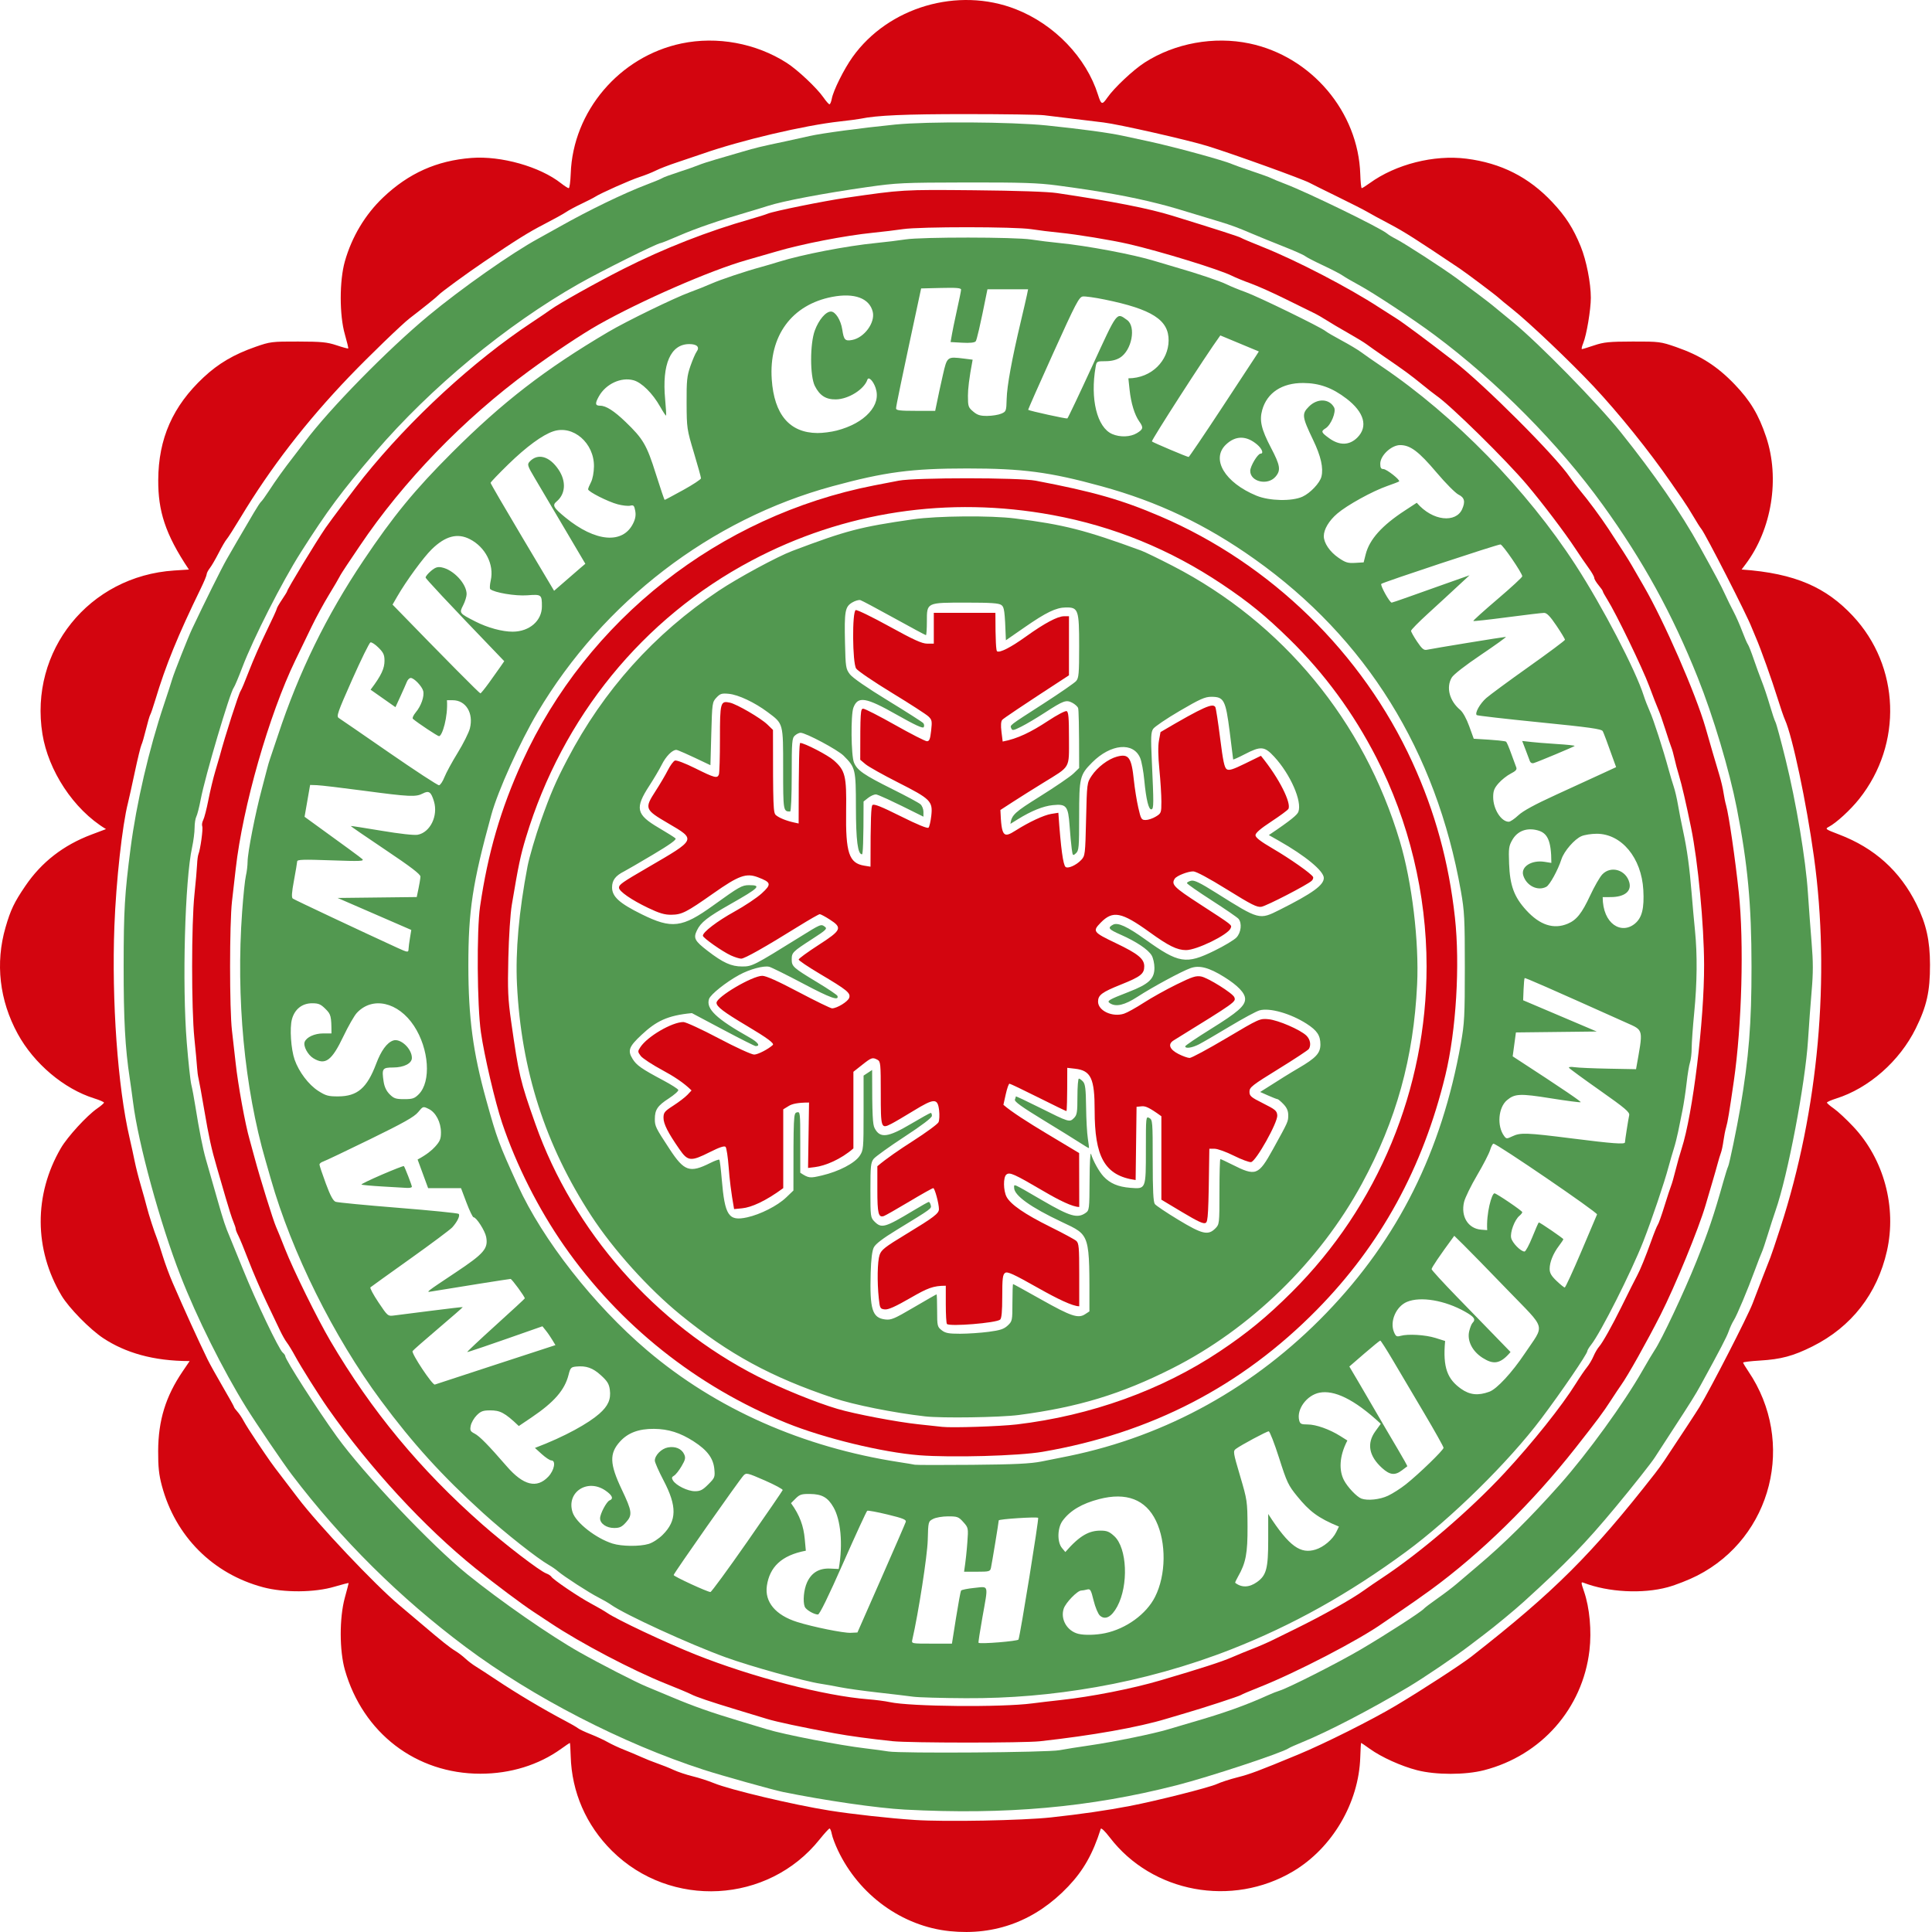
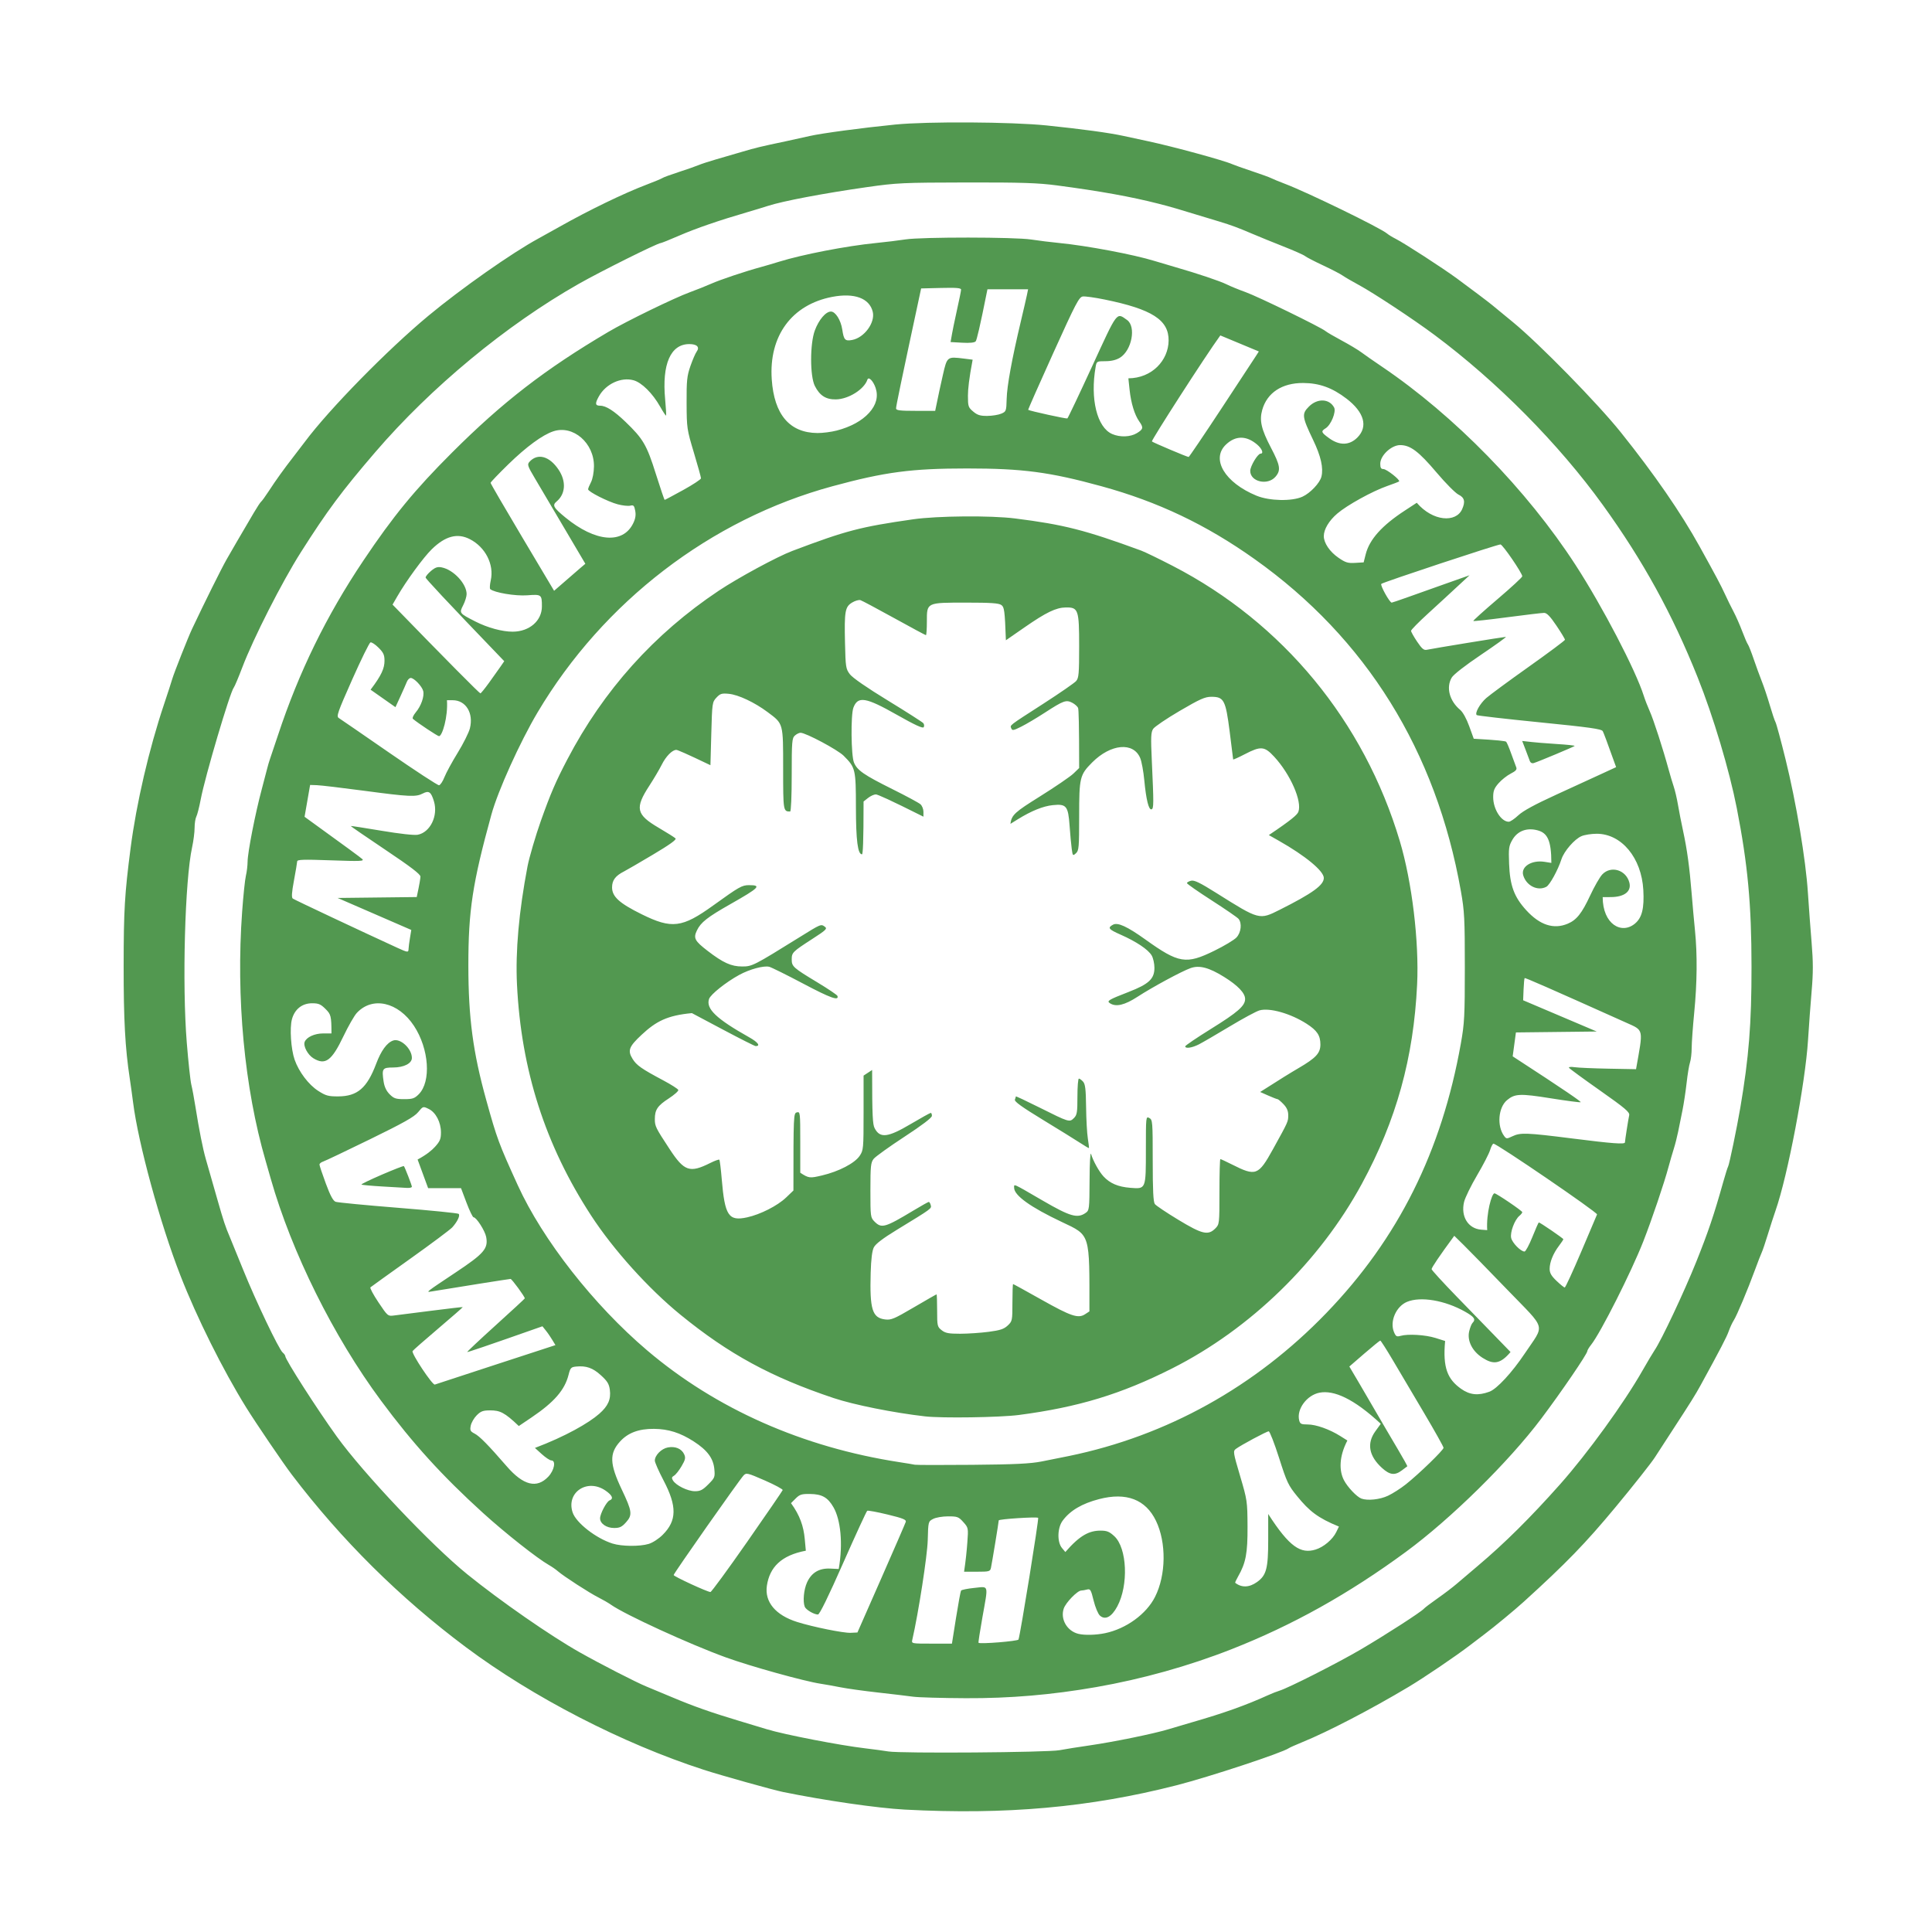
<svg xmlns="http://www.w3.org/2000/svg" xml:space="preserve" viewBox="0 0 1080 1080" height="1080px" width="1080px" y="0px" x="0px" id="Layer_1" version="1.1">
  <g id="b">
    <path d="M559.702,231.241c2.761-1.177,2.847-1.421,3.034-8.334   c0.186-7.258,2.903-22.117,7.903-43.186c1.542-6.482,3.084-13.187,3.438-14.895l0.631-3.115H551.99   c-4.313,21.65-6.025,28.455-6.57,29.087c-0.646,0.753-3.221,1.019-7.518,0.782l-6.527-0.366c1.033-6.174,2.352-12.491,3.593-18.018   c1.241-5.527,2.274-10.603,2.274-11.277c0.015-0.941-2.568-1.163-11.161-0.955l-11.162,0.273   c-11.649,54.283-14.009,65.726-14.009,67.082c0,1.084,2.174,1.35,10.932,1.35h10.934c1.729-8.528,3.163-15.096,4.311-20.1   c2.354-10.265,2.374-10.286,11.649-9.131l4.979,0.625c-2.038,10.674-2.633,16.639-2.633,20.142c0,5.951,0.201,6.547,2.948,8.859   c2.353,1.981,3.917,2.469,7.891,2.433C554.63,232.476,558.145,231.909,559.702,231.241z M467.734,240.681   c7.812-2.032,14.115-5.485,18.118-9.921c3.981-4.415,5.207-9.081,3.631-13.876c-1.307-3.927-3.945-6.604-4.605-4.644   c-1.822,5.434-10.595,10.918-17.632,11.026c-5.566,0.086-9.031-2.132-11.756-7.538c-2.748-5.448-2.755-23.531-0.008-30.96   c2.224-6.016,6.117-10.61,9.01-10.61c2.539,0,5.552,4.781,6.348,10.1c0.868,5.793,1.571,6.525,5.545,5.779   c6.743-1.264,12.912-9.67,11.499-15.685c-1.801-7.638-10.251-10.775-22.66-8.399c-22.651,4.343-35.479,21.83-33.813,46.114   c1.349,19.72,9.992,29.877,25.544,29.999C459.872,242.095,464.721,241.47,467.734,240.681z M635.529,242.123   c3.594-2.196,3.766-3.086,1.306-6.561c-2.597-3.675-4.598-10.215-5.38-17.616l-0.689-6.46   c13.229-0.086,22.359-10.057,22.495-21.062c0.146-11.557-9.224-17.573-35.794-22.992c-5.351-1.099-10.815-1.859-12.122-1.702   c-2.145,0.259-3.838,3.496-16.628,31.758c-7.833,17.3-14.117,31.535-13.959,31.621c1.162,0.675,21.405,5.111,21.9,4.802   c0.344-0.215,6.57-13.316,13.837-29.123c14.404-31.326,13.529-30.163,19.533-25.914c5.191,3.683,2.661,17.027-3.996,21.098   c-2.095,1.277-4.851,1.938-8.091,1.938c-4.792,0-4.93,0.079-5.468,3.115c-3.154,17.975,0.769,33.911,9.239,37.601   C626.118,244.535,631.914,244.327,635.529,242.123z M682.736,228.456c9.783-14.86,18.507-28.14,19.375-29.504l1.592-2.483   l-21.534-8.966c-8.421,11.571-38.735,58.777-38.247,59.265c0.595,0.603,19.619,8.657,20.537,8.693   C664.724,255.475,672.945,243.322,682.736,228.456z M728.071,277.657c4.382-1.996,9.719-7.631,10.616-11.206   c1.203-4.831-0.287-11.449-4.643-20.509c-6.241-13.036-6.434-14.572-2.331-18.685c4.705-4.709,11.393-4.458,14.061,0.531   c1.27,2.383-1.723,9.748-4.729,11.622c-2.755,1.723-2.554,2.283,1.98,5.571c5.767,4.177,11.305,4.048,15.736-0.381   c6.111-6.123,3.859-14.17-6.083-21.772c-7.947-6.073-15.121-8.672-24.145-8.729c-11.865-0.072-20.257,5.441-22.954,15.103   c-1.644,5.872-0.502,10.768,4.877,21.047c5.244,9.993,5.653,12.649,2.54,16.26c-4.376,5.06-14.11,2.806-14.11-3.267   c0-2.634,4.196-9.647,5.775-9.647c1.893,0,0.824-2.778-1.98-5.14c-5.997-5.047-12.036-5.025-17.374,0.072   c-8.507,8.111-0.623,21.284,17.08,28.57C709.6,280.062,722.167,280.334,728.071,277.657z M381.885,273.938   c5.481-3.029,9.973-5.979,9.973-6.561c0.015-0.574-1.779-7.035-3.976-14.357c-3.895-12.971-4.002-13.66-4.065-27.658   c-0.059-12.577,0.199-15.14,2.114-20.681c1.205-3.475,2.783-7.136,3.51-8.126c1.843-2.527,0.192-4.214-4.134-4.207   c-10.437,0.007-15.329,11.199-13.491,30.824c0.459,4.86,0.688,8.981,0.517,9.146c-0.165,0.172-1.65-2.068-3.293-4.975   c-4.21-7.473-10.322-13.531-14.913-14.78c-6.929-1.903-15.444,2.045-19.317,8.951c-2.303,4.113-2.145,5.283,0.746,5.283   c3.206,0,7.727,2.893,14.088,9.002c9.877,9.49,11.881,12.9,16.957,29.044c2.525,8.026,4.758,14.594,4.957,14.594   C371.757,279.437,376.405,276.96,381.885,273.938z M763.427,309.866c2.109-8.334,9.039-16.072,21.943-24.492l6.605-4.322   c9.061,10.538,21.906,11.184,25.328,3.676c1.944-4.279,1.387-6.583-1.985-8.234c-1.707-0.833-7.202-6.367-12.225-12.304   c-10.014-11.837-14.689-15.369-20.393-15.376c-4.907-0.007-11.126,5.814-11.126,10.416c0,2.254,0.43,2.979,1.75,2.979   c1.801,0,9.634,6.18,8.771,6.92c-0.265,0.222-3.276,1.385-6.69,2.577c-8.229,2.871-22.354,10.667-27.854,15.376   c-4.646,3.97-7.539,8.815-7.539,12.62c0,3.812,3.321,8.722,8.163,12.06c3.945,2.727,5.287,3.137,9.361,2.893l4.756-0.28   L763.427,309.866z M324.285,317.634l2.926-2.484c-18.277-31.011-25.629-43.466-28.147-47.672c-4.11-6.913-4.419-7.818-3.128-9.275   c4.527-5.082,11.205-3.302,16.319,4.358c4.354,6.518,3.903,13.603-1.126,17.781c-2.518,2.088-1.764,3.46,4.993,8.987   c16.706,13.675,32.078,14.981,37.831,3.216c1.263-2.563,1.593-4.609,1.141-7.013c-0.546-2.922-0.938-3.324-2.762-2.865   c-1.169,0.295-4.325-0.043-7.001-0.753c-5.48-1.443-16.577-7.064-16.577-8.399c0-0.481,0.717-2.247,1.599-3.934   c0.935-1.795,1.621-5.448,1.674-8.808c0.172-13.108-11.621-23.337-22.696-19.676c-6.054,1.996-15.028,8.571-25.164,18.441   c-5.459,5.32-9.928,9.993-9.928,10.38c0,0.388,7.984,14.128,17.754,30.523l17.747,29.812   C318.74,322.4,322.671,318.997,324.285,317.634z M273.405,381.615c2.382-3.295,5.251-7.336,6.399-8.995l2.073-3.007   c-34.044-35.39-43.943-46.165-43.957-46.775c-0.015-0.617,1.341-2.268,3.012-3.675c2.396-2.018,3.673-2.441,5.983-1.989   c6.599,1.299,13.93,9.167,13.93,14.931c0,1.343-0.868,4.149-1.929,6.231c-2.26,4.444-2.26,4.451,6.943,9.146   c6.707,3.424,14.956,5.663,20.774,5.635c9.325-0.043,16.297-6.095,16.297-14.128c0-6.654-0.222-6.819-8.213-6.209   c-6.592,0.495-18.421-1.486-20.673-3.46c-0.359-0.323-0.237-2.505,0.287-4.853c1.994-8.851-2.963-18.62-11.707-23.085   c-6.929-3.539-13.643-1.759-21.233,5.62c-4.633,4.516-14.289,17.702-19.281,26.36l-2.669,4.622   c30.157,31.062,48.599,49.611,49.108,49.611C268.843,387.595,271.031,384.903,273.405,381.615z M248.443,434.427   c0.947-2.403,4.282-8.55,7.431-13.652c3.135-5.104,6.198-11.234,6.8-13.617c2.152-8.535-2.259-15.735-9.619-15.735h-3.206   c0.652,9.346-2.64,20.1-4.441,20.1c-0.803,0-11.886-7.356-14.583-9.677c-0.466-0.4,0.251-2.039,1.586-3.64   c3.005-3.56,4.899-9.009,4.16-11.944c-0.667-2.635-5.107-7.279-6.958-7.279c-0.732,0-1.714,0.969-2.181,2.153   c-0.473,1.185-2.094,4.86-3.608,8.162l-2.761,6.016l-13.902-9.77c6.155-8.098,7.776-12.003,7.776-16.181   c0-3.259-0.588-4.572-3.336-7.307c-1.836-1.838-3.866-3.166-4.505-2.951c-0.652,0.216-5.258,9.591-10.25,20.832   c-8.206,18.499-8.916,20.531-7.424,21.464c0.911,0.565,13.579,9.287,28.169,19.374c14.583,10.086,27.114,18.27,27.832,18.183   C246.14,438.87,247.503,436.832,248.443,434.427z M855.122,425.267c-0.344-0.976-1.442-3.867-2.417-6.417l-1.794-4.645   c7.08,0.847,13.787,1.371,19.454,1.716c5.681,0.344,10.129,0.825,9.885,1.069c-0.509,0.503-20.25,8.771-22.825,9.555   C856.363,426.868,855.531,426.409,855.122,425.267z M848.716,455.79c2.597-2.455,9.275-6.095,21.154-11.529   c9.555-4.371,21.003-9.626,25.458-11.686l8.091-3.74c-5.143-14.414-7.015-19.281-7.474-20.114   c-0.684-1.22-7.391-2.161-35.364-4.953c-18.98-1.895-34.783-3.712-35.106-4.033c-1.133-1.136,1.815-6.396,5.323-9.499   c1.944-1.715,12.625-9.583,23.75-17.479c11.126-7.896,20.25-14.694,20.279-15.118c0.028-0.416-2.116-3.97-4.763-7.896   c-3.529-5.226-5.366-7.136-6.901-7.136c-1.155,0-10.444,1.106-20.646,2.448c-10.198,1.343-18.722,2.283-18.923,2.075   c-0.201-0.201,5.875-5.686,13.5-12.182c7.633-6.497,13.866-12.254,13.866-12.792c0-1.773-10.968-17.803-12.195-17.817   c-1.771-0.021-65.599,21.112-66.603,22.052c-0.769,0.711,4.656,10.474,5.803,10.474c0.259,0,4.189-1.328,8.752-2.958   c4.563-1.629,14.253-5.075,21.526-7.652l13.242-4.68c-10.891,10.121-18.241,16.876-23.37,21.549   c-5.122,4.673-9.325,8.952-9.325,9.504c0,0.56,1.521,3.274,3.378,6.038c2.733,4.063,3.788,4.931,5.502,4.551   c3.128-0.697,42.982-7.207,44.115-7.207c0.531,0-5.688,4.486-13.815,9.963c-8.979,6.044-15.45,11.091-16.463,12.828   c-3.221,5.528-1.241,13.022,4.785,18.055c1.47,1.24,3.507,4.924,5.007,9.095l2.539,7.006c13.493,0.747,17.732,1.285,18.119,1.68   c0.395,0.396,1.679,3.41,2.841,6.697c1.169,3.288,2.434,6.712,2.797,7.595c0.495,1.229-0.258,2.082-3.098,3.532   c-2.066,1.055-5.122,3.467-6.772,5.362c-2.438,2.771-3.025,4.278-3.025,7.76c0,6.676,4.438,13.718,8.692,13.776   C844.226,459.372,846.622,457.764,848.716,455.79z M913.992,516.261c3.917-3.295,5.201-8.526,4.634-18.764   c-1.004-17.954-12.173-31.42-26.053-31.42c-2.935,0-6.742,0.588-8.464,1.313c-3.917,1.639-9.771,8.378-11.256,12.943   c-1.95,6.03-6.514,14.35-8.436,15.383c-4.813,2.578-11.162-0.559-12.919-6.388c-1.464-4.846,4.691-8.723,11.993-7.552l3.729,0.596   c-0.014-12.907-2.352-16.783-7.704-18.219c-5.994-1.615-11.226,0.344-14.071,5.274c-2.002,3.46-2.183,4.759-1.853,13.402   c0.459,12.211,2.807,18.571,9.583,25.986c7.599,8.318,15.315,10.84,23.155,7.559c4.978-2.075,7.934-5.793,12.611-15.843   c2.331-4.996,5.363-10.272,6.743-11.724c4.861-5.116,13.354-2.532,15.154,4.616c1.229,4.896-2.817,8.025-10.386,8.055l-4.541,0.015   C895.93,516.642,906.475,522.593,913.992,516.261z M228.386,530.446c0.029-0.919,0.381-3.685,0.797-6.14l0.731-4.458   l-41.174-17.881l44.216-0.51c1.599-7.465,2.066-10.452,2.066-11.457c0-1.306-5.552-5.541-19.598-14.952   c-10.774-7.222-19.496-13.216-19.367-13.314c0.129-0.108,7.876,1.091,17.216,2.662c10.178,1.709,18.277,2.605,20.221,2.239   c6.994-1.313,11.513-10.574,9.095-18.648c-1.599-5.326-2.819-6.202-6.247-4.415c-3.86,2.017-7.446,1.852-32.897-1.543   c-12.352-1.646-24.181-3.044-26.275-3.108l-3.816-0.122l-3.099,17.788c23.879,17.25,31.469,22.877,32.251,23.631   c1.255,1.199-1.012,1.292-17.453,0.711c-15.508-0.553-18.901-0.443-18.93,0.61c-0.029,0.711-0.832,5.484-1.786,10.617   c-1.262,6.762-1.449,9.547-0.674,10.143c0.861,0.668,38.175,18.233,58.447,27.522C227.978,532.506,228.322,532.542,228.386,530.446   z M234.068,611.713c7.065-7.078,5.803-25.39-2.647-38.24c-8.802-13.373-23.213-16.639-31.957-7.25   c-1.406,1.51-4.756,7.358-7.453,13c-6.578,13.797-10.164,16.427-16.842,12.349c-3.135-1.916-5.746-6.819-4.864-9.131   c1.019-2.663,5.545-4.745,10.315-4.745h4.67c0-9.784-0.352-10.71-3.25-13.604c-2.74-2.742-3.93-3.259-7.574-3.259   c-5.567,0-9.742,3.302-11.269,8.923c-1.342,4.934-0.546,16.771,1.513,22.662c2.353,6.728,7.819,13.955,13.17,17.387   c4.225,2.714,5.652,3.108,11.147,3.086c10.753-0.035,16.118-4.637,21.247-18.226c2.762-7.343,6.011-11.801,9.497-13.007   c4.053-1.414,10.473,4.551,10.473,9.732c0,3.065-4.447,5.333-10.465,5.35c-6.047,0.007-6.428,0.581-5.33,7.91   c0.445,2.922,1.549,5.247,3.371,7.069c2.339,2.34,3.451,2.714,8.12,2.714C230.603,614.434,231.715,614.06,234.068,611.713z    M908.354,638.604c0.017-1.075,1.858-12.862,2.375-15.176c0.382-1.701-2.188-3.883-16.324-13.84   c-9.24-6.496-17.037-12.203-17.324-12.684c-0.301-0.495,1.062-0.634,3.171-0.33c2.044,0.301,10.595,0.667,19.009,0.824   l15.293,0.286c4.031-22.791,4.584-21.49-5.485-26c-44.273-19.854-56.497-25.218-56.791-24.916   c-0.193,0.188-0.459,3.052-0.597,6.367l-0.235,6.023l41.124,17.465l-45.162,0.517l-1.81,13.359   c30.214,19.626,38.542,25.469,37.997,25.648c-0.546,0.18-8.104-0.813-16.813-2.204c-17.06-2.729-20.016-2.6-24.375,1.068   c-4.863,4.101-5.703,14.395-1.621,19.972c1.255,1.716,1.478,1.723,4.698,0.192c4.454-2.116,7.798-1.995,33.219,1.213   C901.396,639.264,908.347,639.781,908.354,638.604z M883.851,699.871c4.662-10.911,8.665-20.358,8.909-20.996   c0.409-1.056-55.942-39.554-57.895-39.554c-0.452,0-1.298,1.613-1.896,3.59c-0.595,1.974-3.873,8.326-7.288,14.112   c-3.414,5.793-6.678,12.482-7.252,14.865c-1.95,8.135,2.262,14.938,9.576,15.506l3.352,0.26   c-0.604-9.318,2.523-20.581,4.073-20.581c1.076,0,15.53,9.799,15.53,10.538c0,0.395-0.718,1.307-1.586,2.031   c-2.682,2.202-5.308,9.23-4.633,12.34c0.624,2.8,5.365,7.638,7.487,7.631c0.616-0.007,2.583-3.668,4.384-8.142   c1.785-4.465,3.406-8.126,3.594-8.126c0.688,0,13.708,8.908,13.708,9.383c0,0.267-1.099,1.925-2.439,3.689   c-3.233,4.235-5.215,9.139-5.215,12.885c0,2.319,0.935,3.936,3.866,6.733c2.131,2.025,4.182,3.683,4.57,3.683   C875.085,719.72,879.203,710.79,883.851,699.871z M213.746,663.254c-6.19-0.359-11.441-0.847-11.678-1.084   c-0.244-0.237,4.935-2.742,11.491-5.57c6.557-2.819,12.051-4.961,12.216-4.743c0.624,0.816,4.469,10.73,4.469,11.521   c0,0.452-1.19,0.761-2.632,0.682C226.17,663.972,219.922,663.613,213.746,663.254z M277.308,762.762l33.19-10.832   c-2.489-4.214-4.125-6.59-5.244-7.988l-2.03-2.541c-32.344,11.392-41.87,14.558-42.035,14.398   c-0.157-0.173,7.016-6.913,15.939-14.989c8.931-8.074,16.24-14.831,16.24-15.003c0-0.988-7.245-10.875-7.969-10.875   c-0.66,0-30.242,4.688-44.474,7.051c-2.955,0.493-2.833,0.395,13.794-10.676c15.903-10.581,18.277-13.345,17.058-19.825   c-0.638-3.453-5.48-11.007-7.037-11.007c-0.488,0-2.259-3.659-3.952-8.133l-3.07-8.14l-18.392-0.015l-5.882-16   c5.006-2.692,7.94-5.128,9.755-7.138c2.747-3.036,3.3-4.386,3.3-7.997c0-5.697-2.877-11.227-6.865-13.156   c-3.149-1.521-3.149-1.521-5.911,1.829c-2.152,2.613-8.113,5.967-26.935,15.161c-13.285,6.496-25.063,12.097-26.175,12.447   c-1.112,0.354-2.016,1.106-2.016,1.68c0,0.567,1.586,5.319,3.53,10.554c2.51,6.798,4.088,9.727,5.494,10.242   c1.083,0.402,16.829,1.919,34.97,3.367c18.14,1.45,33.362,2.979,33.8,3.39c0.946,0.876-0.682,4.319-3.551,7.521   c-1.119,1.242-11.714,9.16-23.557,17.594c-11.829,8.437-21.835,15.613-22.215,15.958c-0.395,0.338,1.635,4.12,4.497,8.399   c5.194,7.752,5.222,7.773,8.838,7.314c1.987-0.252,11.369-1.442,20.838-2.648c9.468-1.206,17.323-2.118,17.438-2.025   c0.122,0.096-6.011,5.456-13.622,11.917c-7.611,6.46-14.11,12.16-14.425,12.67c-0.782,1.271,11.132,19.188,12.438,18.716   C243.644,773.766,259.052,768.72,277.308,762.762z M832.606,777.966c4.151-1.536,12.596-10.653,19.711-21.291   c11.354-16.978,12.539-12.635-9.741-35.733c-10.561-10.94-21.548-22.188-24.417-25.004l-5.215-5.117   c-8.285,11.233-12.677,17.803-12.677,18.636c0,0.502,6.343,7.429,14.081,15.396c7.747,7.971,17.675,18.185,22.064,22.706   l7.983,8.228c-5.831,6.94-9.704,7.021-15.588,3.281c-5.76-3.654-8.742-9.513-7.539-14.816c0.475-2.039,1.313-4.171,1.881-4.738   c1.949-1.953,1.019-3.345-4.153-6.267c-11.283-6.374-24.884-8.679-32.48-5.499c-6.11,2.556-9.732,10.933-7.295,16.834   c1.033,2.498,1.521,2.785,3.708,2.168c4.196-1.186,13.896-0.589,19.563,1.189l5.337,1.682c-1.406,15.132,1.435,21.392,8.881,26.704   C821.609,779.803,826.307,780.292,832.606,777.966z M603.723,638.833c-2.625-1.723-12.021-7.53-20.857-12.914   c-11.578-7.056-15.934-10.186-15.537-11.198c0.294-0.768,0.531-1.585,0.531-1.807c0-0.224,5.925,2.553,13.153,6.171   c16.594,8.299,16.857,8.383,19.318,5.922c1.728-1.729,1.958-3.149,1.958-12.009c0-5.527,0.366-10.05,0.818-10.05   c0.437,0,1.49,0.763,2.33,1.693c1.227,1.354,1.57,4.22,1.692,14.118c0.079,6.833,0.517,14.77,0.977,17.637   c0.45,2.866,0.725,5.285,0.608,5.387C608.601,641.877,606.356,640.549,603.723,638.833z M552.643,744.5   c6.465-0.847,8.56-1.536,10.676-3.525c2.554-2.403,2.632-2.771,2.632-12.818c0-5.693,0.173-10.354,0.373-10.354   c0.208,0,7.303,3.905,15.789,8.681c16.641,9.359,20.623,10.694,24.467,8.169l2.411-1.579c0-43.882,0.803-42.312-15.495-50.005   c-17.387-8.205-26.591-14.817-26.591-19.081c0-2.29-1.255-2.851,15.975,7.155c15.352,8.916,19.411,10.086,23.987,6.886   c2.052-1.437,2.124-2.055,2.21-18.429c0.036-9.375,0.399-15.862,0.81-14.534c1.212,3.977,4.505,9.897,7.001,12.584   c3.596,3.876,8.127,5.8,14.92,6.346c8.838,0.71,8.745,0.947,8.745-21.543c0-18.219,0.028-18.499,1.908-17.487   c1.829,0.979,1.915,2.003,1.915,23.775c0,16.719,0.316,23.18,1.198,24.343c0.659,0.868,6.556,4.831,13.12,8.793   c13.349,8.083,16.641,8.858,20.637,4.867c2.324-2.333,2.345-2.505,2.345-20.581c0-10.028,0.23-18.227,0.51-18.227   c0.272,0,3.187,1.351,6.456,3.001c13.399,6.775,14.784,6.252,22.983-8.577c8.615-15.601,8.5-15.342,8.5-19.037   c0-2.326-0.796-4.15-2.669-6.104c-1.463-1.527-2.955-2.785-3.321-2.785c-0.357,0-2.697-0.903-5.179-2.003l-4.526-2.003   c11.02-7.063,17.409-10.981,21.319-13.259c9.906-5.785,12.359-8.42,12.359-13.323c0-5.017-1.858-7.803-7.704-11.557   c-8.933-5.736-20.616-9.059-26.313-7.487c-1.765,0.488-9.273,4.537-16.699,9.002c-7.418,4.457-15.165,8.966-17.223,10.016   c-3.845,1.966-7.625,2.505-7.625,1.091c0-0.445,6.498-4.839,14.425-9.771c14.956-9.28,19.053-12.87,19.053-16.695   c0-3.312-4.018-7.523-11.771-12.354c-8.4-5.231-13.802-6.654-18.701-4.918c-4.935,1.752-21.34,10.61-29.668,16.03   c-7.181,4.673-12.073,5.821-15.415,3.618c-1.943-1.278-0.89-1.917,10.518-6.347c11.246-4.372,14.346-7.278,14.346-13.452   c0-2.361-0.689-5.471-1.535-6.905c-1.966-3.331-8.543-7.738-17.331-11.622c-6.821-3.008-7.474-3.869-4.268-5.592   c2.64-1.407,7.896,1.005,18.055,8.27c18.708,13.396,22.746,14.056,38.556,6.31c5.531-2.705,11.099-6.052,12.39-7.43   c2.59-2.771,3.164-7.989,1.146-10.416c-0.653-0.79-7.417-5.434-15.021-10.322c-7.604-4.882-13.815-9.225-13.815-9.641   c0-0.417,1.04-1.02,2.302-1.336c1.803-0.452,4.957,1.084,14.11,6.834c24.159,15.184,24.016,15.147,35.493,9.383   c18.276-9.188,24.604-13.754,24.604-17.767c0-3.884-10.277-12.383-25.171-20.818l-5.564-3.149   c12.625-8.464,15.889-11.356,16.505-12.986c2.224-5.8-4.435-21.004-13.485-30.802c-5.459-5.908-7.467-6.081-16.455-1.43   c-3.58,1.853-6.514,3.166-6.514,2.906c0-0.258-0.875-7.25-1.938-15.541c-2.267-17.673-3.214-19.454-10.258-19.454   c-3.544,0-6.334,1.242-17.639,7.861c-7.396,4.328-14.088,8.865-14.893,10.085c-1.232,1.881-1.349,4.616-0.737,17.746   c1.119,24.277,1.104,26.79-0.151,27.213c-1.557,0.524-3.02-5.348-4.053-16.229c-0.459-4.938-1.492-10.546-2.295-12.454   c-3.802-9.097-16.441-7.939-26.821,2.454c-6.936,6.956-7.295,8.441-7.295,30.078c0,17.465-0.158,19.23-1.8,20.718   c-1.729,1.563-1.815,1.471-2.354-2.484c-0.314-2.261-0.854-8.076-1.196-12.928c-0.789-11.07-1.786-12.283-9.471-11.486   c-5.344,0.553-11.936,3.224-19.452,7.882l-4.133,2.57c0.588-5.054,2.661-6.676,16.355-15.247   c8.658-5.413,17.158-11.213,18.894-12.899l3.156-3.059c0-24.809-0.273-32.705-0.595-33.559c-0.323-0.847-1.81-2.175-3.293-2.943   c-3.395-1.752-4.863-1.213-15.322,5.57c-4.426,2.879-10.315,6.375-13.091,7.767c-4.397,2.211-5.114,2.341-5.624,1.012   c-0.746-1.923-1.857-1.067,17.84-13.761c9.21-5.936,17.488-11.657,18.406-12.72c1.464-1.687,1.679-4.135,1.679-19.425   c0-20.451-0.473-21.808-7.431-21.707c-5.495,0.071-10.961,2.713-23.1,11.133l-10.416,7.215   c-0.615-16.898-0.944-18.542-2.517-19.691c-1.442-1.055-5.796-1.356-19.633-1.356c-22.366,0-22.029-0.158-22.029,10.588   c0,4.178-0.237,7.602-0.524,7.602c-0.285,0-8.276-4.293-17.753-9.533c-9.489-5.24-17.962-9.756-18.852-10.036   c-0.889-0.28-2.984,0.323-4.669,1.343c-3.946,2.412-4.376,4.831-3.96,22.676c0.308,13.381,0.459,14.393,2.696,17.379   c1.491,1.982,9.439,7.488,21.262,14.709c10.38,6.347,19.296,12.038,19.813,12.656c0.502,0.61,0.604,1.636,0.208,2.261   c-0.495,0.813-4.984-1.271-15.006-6.948c-17.388-9.855-21.778-10.574-24.282-3.991c-1.533,4.049-1.305,26.819,0.316,30.695   c1.822,4.371,5.495,6.897,21.62,14.932c7.625,3.798,14.626,7.564,15.544,8.385c0.918,0.812,1.672,2.706,1.672,4.213v2.729   c-19.253-9.655-25.652-12.454-26.634-12.454c-0.983,0-2.936,0.89-4.326,1.979l-2.511,1.981c0,23.143-0.389,29.532-0.883,29.532   c-2.373,0-3.363-7.71-3.394-26.316c-0.027-21.298-0.244-22.16-6.856-28.786c-3.351-3.345-21.168-12.849-24.096-12.849   c-0.796,0-2.236,0.711-3.19,1.579c-1.595,1.441-1.75,3.438-1.75,22.017c0,11.766-0.373,20.429-0.885,20.429   c-3.852,0-3.9-0.278-3.907-23.788c0-25.906,0.2-25.146-8.665-31.778c-7.262-5.427-16.385-9.728-21.714-10.229   c-3.96-0.374-4.82-0.108-6.914,2.132c-2.325,2.491-2.403,3.015-2.87,20.164l-0.48,17.609c-13.845-6.641-18.407-8.563-19.081-8.563   c-2.272,0-5.803,3.597-8.134,8.27c-1.277,2.556-4.376,7.812-6.887,11.673c-8.249,12.655-7.476,16.194,5.201,23.624   c4.617,2.706,8.844,5.369,9.382,5.915c0.688,0.675-3.278,3.524-12.703,9.124c-7.525,4.472-14.756,8.678-16.075,9.339   c-4.813,2.434-6.692,4.938-6.692,8.915c0,5.176,4.073,8.866,16.557,15.032c16.85,8.319,22.595,7.608,40.024-4.953   c14.557-10.48,16.025-11.32,20.007-11.32c7.151-0.008,5.746,1.422-10.414,10.589c-12.912,7.321-16.613,10.235-18.744,14.729   c-2.061,4.321-1.264,5.829,5.975,11.407c8.638,6.653,13.235,8.734,19.282,8.734c5.652-0.007,6.37-0.374,32.271-16.46   c11.809-7.344,11.829-7.351,13.959-5.785c1.535,1.119,0.818,1.815-7.114,6.94c-10.903,7.05-11.376,7.522-11.376,11.392   c0,3.913,0.803,4.632,14.289,12.766c6.011,3.625,11.089,7.049,11.274,7.602c0.983,2.943-3.931,1.186-19.081-6.834   c-9.225-4.882-17.804-9.131-19.072-9.454c-3.042-0.761-10.938,1.371-16.729,4.529c-7.41,4.035-16.047,10.919-16.9,13.46   c-1.837,5.483,4.067,11.104,22.554,21.492c4.819,2.707,6.37,4.859,3.501,4.859c-0.51,0-8.73-4.148-18.277-9.218l-17.36-9.217   c-13.771,1.285-20.032,4.565-28.097,12.097c-7.108,6.625-7.939,8.828-5.1,13.438c2.245,3.646,4.983,5.563,17.149,12.038   c4.447,2.368,8.242,4.788,8.443,5.376c0.194,0.589-2.231,2.734-5.373,4.78c-6.212,4.021-7.74,6.289-7.74,11.485   c0,4.006,0.409,4.839,8.266,16.806c8.154,12.434,11.247,13.495,22.674,7.773c2.554-1.277,4.849-2.104,5.106-1.845   c0.272,0.258,0.875,5.133,1.35,10.832c1.714,20.479,3.809,23.652,14.16,21.392c7.467-1.637,17.015-6.488,21.842-11.111l4.075-3.904   c0-42.367,0.063-43.193,1.915-43.675c1.851-0.487,1.906-0.028,1.906,16.618v17.113c4.784,3.138,5.358,3.13,12.166,1.521   c9.411-2.219,18.265-6.826,21.046-10.961c2.104-3.123,2.182-3.979,2.182-24.049v-20.804l4.776-3.137   c0,26.115,0.346,30.479,1.399,32.519c2.984,5.778,7.345,5.283,20.163-2.305c5.768-3.41,10.803-6.209,11.198-6.224   c0.394-0.008,0.688,0.739,0.658,1.658c-0.034,1.084-5.502,5.232-15.413,11.716c-8.45,5.526-16.171,11.075-17.159,12.331   c-1.593,2.024-1.8,4.057-1.8,17.522c0,14.889,0.05,15.276,2.345,17.573c3.881,3.883,5.825,3.323,21.642-6.195   c4.426-2.662,8.328-4.853,8.658-4.853s0.818,0.811,1.076,1.802c0.516,1.96,0.789,1.759-18.896,13.774   c-7.86,4.804-11.929,7.896-12.912,9.836c-0.968,1.9-1.54,6.554-1.765,14.271c-0.573,20.358,0.883,25.104,7.991,26.008   c3.429,0.438,5.063-0.244,16.162-6.763c6.793-3.983,12.487-7.243,12.675-7.243c0.179,0,0.322,4.063,0.322,9.023   c0,8.605,0.113,9.116,2.518,11.005c2.08,1.644,3.881,1.988,10.373,1.988C541.073,745.563,548.225,745.081,552.643,744.5z    M517.172,791.77c-17.646-2.017-39.883-6.468-51.229-10.265c-34.876-11.672-58.593-24.572-85.54-46.545   c-17.928-14.616-37.538-36.388-49.947-55.438c-25.68-39.426-39.123-81.318-41.461-129.214c-0.904-18.557,1.061-40.666,5.896-66.042   c0.904-4.795,4.648-17.535,7.439-25.367c5.451-15.319,8.328-22.002,14.798-34.356c20.214-38.67,48.527-70.219,84.601-94.296   c10.896-7.264,32.731-19.087,41.133-22.26c30.163-11.407,37.908-13.438,67.612-17.702c13.479-1.931,43.355-2.183,56.912-0.474   c27.33,3.446,39.225,6.482,70.601,17.996c2.008,0.74,9.947,4.594,17.638,8.564c61.496,31.765,106.874,86.78,126.9,153.892   c6.785,22.748,10.804,56.063,9.654,80.048c-1.965,41.097-11.634,75.947-30.93,111.502   c-23.528,43.364-62.278,81.073-105.991,103.127c-28.586,14.421-52.623,21.722-85.77,26.05   C559.042,792.351,526.504,792.84,517.172,791.77z M582.204,816.988c4.476-0.876,11.362-2.254,15.307-3.065   c54.782-11.271,104.112-38.671,143.938-79.954c40.169-41.647,64.442-90.283,75.175-150.642c2.008-11.258,2.223-15.313,2.223-42.592   c0-27.21-0.215-31.363-2.202-42.594c-13.837-78.382-52.967-141.344-115.364-185.635c-27.129-19.267-54.009-32.047-85.6-40.707   c-28.929-7.934-44.007-9.926-75.082-9.926c-31.059,0-45.886,1.96-75.273,9.946c-68.002,18.479-128.041,64.525-164.804,126.391   c-9.849,16.572-22.179,43.846-25.831,57.154c-10.573,38.434-12.883,53.631-12.876,84.412c0.022,29.202,2.576,48.433,9.993,75.137   c6.047,21.757,6.958,24.222,17.61,47.6c13.923,30.545,42.472,67.004,72.334,92.358c38.535,32.719,86.918,54.161,141.075,62.495   c3.946,0.609,7.817,1.249,8.606,1.429c0.789,0.172,15.207,0.201,32.036,0.05C567.19,818.639,575.906,818.215,582.204,816.988z    M306.517,825.451c3.378-3.575,4.392-9.066,1.671-9.066c-0.78,0-3.163-1.572-5.292-3.487l-3.866-3.496   c17.043-6.434,30.036-13.884,35.93-19.061c4.993-4.378,6.643-8.118,5.94-13.452c-0.433-3.266-1.387-4.831-4.966-8.083   c-4.541-4.147-8.22-5.446-13.837-4.896c-2.903,0.288-3.276,0.704-4.28,4.666c-2.14,8.44-8.021,15.226-20.625,23.74l-7.174,4.845   c-7.998-7.638-10.551-8.751-16.039-8.751c-3.952,0-5.2,0.46-7.481,2.743c-1.507,1.507-3.013,4.104-3.343,5.771   c-0.531,2.656-0.258,3.209,2.137,4.458c2.798,1.443,7.704,6.439,17.962,18.276C292.551,830.39,300.09,832.264,306.517,825.451z    M775.88,836.14c2.633-1.233,7.146-4.12,10.042-6.425c7.346-5.836,21.047-19.116,21.032-20.399c0-0.581-4.971-9.462-11.054-19.728   c-6.075-10.265-13.916-23.51-17.416-29.432c-3.51-5.922-6.607-10.77-6.896-10.77c-0.279,0-4.289,3.269-8.909,7.251l-8.385,7.259   c2.819,4.7,7.639,12.964,12.539,21.385c4.884,8.42,11.419,19.566,14.511,24.758c3.084,5.197,5.495,9.533,5.345,9.634   c-0.164,0.102-1.527,1.127-3.041,2.282c-3.882,2.936-6.707,2.613-11.012-1.285c-7.432-6.711-8.729-13.775-3.788-20.602l3.015-4.156   c-15.188-14.149-26.255-18.896-34.182-17.408c-7.138,1.343-12.99,9.268-11.427,15.484c0.495,1.987,1.147,2.297,4.741,2.297   c4.648,0,12.252,2.699,18.242,6.475l3.959,2.491c-4.698,9.002-4.662,16.884-1.938,22.146c2.021,3.912,7.224,9.396,9.798,10.329   C764.546,838.997,771.346,838.265,775.88,836.14z M362.59,863.066c2.252-0.667,5.638-2.871,7.883-5.118   c7.919-7.911,8.034-15.922,0.452-30.386c-2.683-5.111-4.871-10.088-4.871-11.063c0-2.979,3.673-6.698,7.288-7.373   c4.153-0.782,7.69,0.704,9.117,3.834c0.897,1.981,0.667,3.029-1.477,6.676c-1.394,2.384-3.279,4.761-4.189,5.276   c-1.306,0.746-1.435,1.306-0.603,2.67c1.691,2.785,8.206,6.001,12.216,6.016c3.048,0.016,4.368-0.651,7.523-3.817   c3.646-3.647,3.816-4.07,3.387-8.578c-0.581-6.03-3.916-10.519-11.455-15.393c-7.575-4.896-14.203-6.997-22.287-7.069   c-8.493-0.072-14.576,2.204-19.009,7.121c-6.013,6.653-5.789,12.489,1.011,26.797c5.789,12.175,6.054,14.199,2.417,18.27   c-2.36,2.648-3.559,3.225-6.722,3.225c-4.269,0-7.825-2.465-7.825-5.406c0-2.527,3.63-9.368,5.308-10.014   c2.346-0.904,1.564-2.821-2.245-5.464c-10.128-7.021-22.122,0.911-18.413,12.176c1.922,5.808,13.1,14.521,22.323,17.415   C347.583,864.473,357.54,864.574,362.59,863.066z M702.678,884.372c5.243-3.733,6.255-7.573,6.255-23.581v-14.465   c11.957,18.628,18.241,22.361,26.404,19.913c4.534-1.357,9.634-5.656,11.649-9.82l1.483-3.058   c-11.828-4.817-16.577-8.672-23.248-16.842c-5.063-6.188-5.839-7.816-10.215-21.55c-2.611-8.169-5.215-14.853-5.788-14.853   c-1.127,0-15.407,7.646-18.313,9.799c-1.693,1.263-1.606,1.874,2.31,15.139c3.981,13.476,4.089,14.187,4.161,28.185   c0.078,15.066-0.926,20.415-5.323,28.109c-1.019,1.78-1.721,3.331-1.569,3.453C694.091,887.609,698.338,887.466,702.678,884.372z    M417.665,861.925c10.76-15.427,19.691-28.455,19.856-28.951c0.156-0.486-4.326-2.914-9.979-5.384   c-9.734-4.249-10.365-4.398-11.872-2.82c-2.381,2.497-39.094,54.802-39.094,55.684c0,0.769,18.765,9.439,20.559,9.498   C397.666,889.971,406.891,877.359,417.665,861.925z M492.582,882.427c7.302-16.583,13.486-30.839,13.744-31.679   c0.38-1.249-1.515-2.018-10.145-4.113c-5.839-1.422-10.968-2.36-11.391-2.103c-0.416,0.265-6.485,13.423-13.464,29.235   c-8.213,18.621-13.177,28.759-14.081,28.759c-2.217,0-6.743-2.663-7.388-4.352c-1.148-3.001-0.531-9.576,1.274-13.574   c2.49-5.478,6.772-8.038,12.941-7.753l4.775,0.23c2.539-14.364,0.99-27.673-2.91-34.471c-3.164-5.521-6.399-7.373-13.041-7.468   c-4.792-0.063-5.875,0.273-8.12,2.527l-2.604,2.606c5.021,6.896,7.03,12.957,7.685,20.013l0.607,6.567   c-13.801,2.593-20.228,9.288-21.77,19.548c-1.356,9.088,4.813,16.487,16.95,20.308c8.809,2.771,25.917,6.231,29.876,6.044   l3.787-0.179L492.582,882.427z M617.783,912.949c11.776-2.483,23.024-10.653,27.882-20.272c6.191-12.23,6.406-30.379,0.524-42.546   c-5.775-11.945-16.563-16.073-31.749-12.132c-9.635,2.498-16.233,6.403-20.431,12.089c-2.947,4.005-3.142,11.909-0.366,15.247   l1.889,2.261c8.206-9.476,13.44-11.967,19.695-11.967c3.529,0,4.923,0.561,7.678,3.109c7.173,6.625,8.041,27.393,1.647,39.294   c-3.163,5.887-6.75,7.768-9.712,5.083c-1.024-0.935-2.597-4.695-3.501-8.394c-1.482-6.044-1.85-6.652-3.672-6.166   c-1.119,0.303-2.568,0.555-3.228,0.562c-2.159,0.021-8.725,6.774-9.82,10.121c-1.951,5.916,1.865,12.498,8.146,14.076   C606.248,914.184,612.646,914.026,617.783,912.949z M534.423,904.4c1.263-7.918,2.525-14.773,2.806-15.233   c0.286-0.459,3.631-1.141,7.445-1.515c8.264-0.818,7.849-2.397,4.478,16.566c-1.351,7.604-2.324,13.948-2.152,14.106   c0.875,0.825,22.029-0.897,22.344-1.816c1.1-3.187,11.515-67.707,10.99-68.038c-1.069-0.658-22.036,0.704-22.036,1.438   c0,0.912-3.752,23.754-4.354,26.539c-0.433,2.003-0.978,2.151-7.748,2.151h-7.273c0.947-6.302,1.492-11.829,1.822-16.345   c0.595-8.126,0.565-8.248-2.253-11.406c-2.625-2.936-3.299-3.193-8.493-3.193c-3.17,0-6.857,0.632-8.378,1.436   c-2.728,1.428-2.74,1.479-3.013,11.88c-0.229,8.7-5.207,40.781-8.631,55.678c-0.486,2.139-0.423,2.152,10.824,2.152h11.334   L534.423,904.4z M510.472,948.468c-2.896-0.4-11.714-1.45-19.604-2.333c-7.893-0.883-17.359-2.194-21.039-2.929   c-3.688-0.725-8.637-1.615-11.004-1.966c-9.153-1.372-39.345-9.765-53.082-14.752c-20.4-7.408-56.354-23.892-64.229-29.453   c-1.49-1.048-4.663-2.879-7.021-4.063c-4.885-2.434-19.52-11.9-22.61-14.623c-1.126-0.988-3.335-2.525-4.897-3.408   c-6.528-3.684-24.599-17.946-37.021-29.225c-22.839-20.739-39.223-38.785-57.041-62.826   c-26.491-35.756-49.846-82.789-61.567-123.948c-0.89-3.159-2.188-7.683-2.877-10.052c-11.85-40.752-16.606-91.209-13.12-139.262   c0.646-8.951,1.586-17.996,2.102-20.099c0.509-2.104,0.925-5.65,0.947-7.868c0.029-5.176,4.311-27.056,7.919-40.465   c1.062-3.948,2.36-8.901,2.877-11.014c0.53-2.103,1.276-4.687,1.664-5.74c0.387-1.05,2.41-7.078,4.505-13.396   c11.699-35.376,27.042-66.767,47.73-97.627c16.678-24.888,28.7-39.546,49.531-60.364c28.341-28.312,52.135-46.696,87.427-67.513   c10.272-6.059,36.985-19.052,45.602-22.189c3.687-1.342,9.059-3.488,11.957-4.773c5.115-2.269,19.022-6.927,27.739-9.289   c2.358-0.639,6.886-1.967,10.042-2.951c13.068-4.07,37.787-8.851,54.18-10.48c5.444-0.538,12.911-1.45,16.591-2.024   c9.053-1.4,61.159-1.357,70.297,0.064c3.953,0.618,11.047,1.493,15.781,1.953c15.337,1.5,41.533,6.439,53.082,10.014   c2.367,0.732,7.539,2.261,11.477,3.402c12.849,3.704,25.271,7.882,28.944,9.727c1.972,0.991,6.707,2.929,10.522,4.3   c7.088,2.555,42.106,19.633,44.702,21.794c0.789,0.66,4.88,3.043,9.081,5.297c4.211,2.254,9.141,5.212,10.954,6.569   c1.81,1.356,6.974,4.96,11.479,7.996c40.55,27.422,81.007,68.856,108.234,110.857c15.107,23.294,33.644,58.856,38.178,73.22   c0.658,2.104,2.166,5.98,3.343,8.615c2.107,4.688,7.431,21.147,10.529,32.539c0.86,3.159,2.151,7.468,2.861,9.576   c0.717,2.104,1.772,6.626,2.348,10.05c0.571,3.417,1.879,10.095,2.903,14.831c2.238,10.366,3.579,20.216,4.771,34.938   c0.486,6.052,1.318,15.312,1.851,20.581c1.355,13.467,1.205,29.209-0.431,45.94c-0.774,7.896-1.406,16.771-1.42,19.712   c0,2.95-0.432,6.611-0.947,8.142c-0.502,1.521-1.356,6.646-1.879,11.386c-0.531,4.737-1.571,11.629-2.317,15.318   c-0.746,3.683-1.837,9.065-2.418,11.96c-0.588,2.898-1.685,7.207-2.438,9.576c-0.763,2.368-2.066,6.891-2.92,10.049   c-2.417,9.053-9.375,29.59-14.117,41.707c-6.687,17.069-23.853,51.089-29.159,57.771c-1.191,1.494-2.152,3.109-2.152,3.59   c0,1.536-14.59,22.913-25.759,37.744c-18.227,24.206-50.449,55.92-75.627,74.435c-31.906,23.467-63.48,41.09-97.555,54.463   c-23.931,9.396-49.94,16.668-75.556,21.141c-24.869,4.344-48.313,6.338-73.003,6.216   C526.569,949.244,513.37,948.87,510.472,948.468z M592.246,978.374c3.157-0.596,10.696-1.795,16.743-2.664   c13.629-1.974,35.708-6.489,43.993-8.994c3.421-1.034,9.445-2.813,13.392-3.955c17.804-5.133,30.077-9.505,42.559-15.176   c2.103-0.954,4.906-2.06,6.221-2.448c4.978-1.493,32.571-15.476,45.428-23.021c14.167-8.32,33.778-20.977,35.385-22.834   c0.531-0.611,3.976-3.216,7.654-5.793c3.68-2.578,8.485-6.231,10.666-8.112c2.188-1.888,7.546-6.439,11.915-10.129   c14.805-12.483,29.353-26.912,45.801-45.418c15.393-17.314,35.83-45.519,46.13-63.63c2.719-4.773,5.77-9.894,6.779-11.386   c3.831-5.612,16.455-32.409,23.299-49.451c6.685-16.661,9.891-26.115,15.092-44.65c1.205-4.285,2.434-8.183,2.728-8.65   c0.631-1.019,4.861-21.42,6.813-32.841c4.778-28.066,6.284-46.933,6.263-78.827c-0.021-34.979-2.088-57.146-8.24-88.675   c-4.147-21.177-13.137-51.247-21.828-72.976c-14.211-35.57-30.565-65.303-53.032-96.436   c-24.668-34.191-59.128-68.999-94.126-95.078c-11.721-8.736-33.958-23.416-42.25-27.903c-3.688-1.988-7.776-4.371-9.096-5.297   c-1.32-0.926-6.271-3.496-11.004-5.707c-4.722-2.211-9.239-4.544-10.028-5.197c-0.789-0.647-6.169-3.037-11.958-5.313   c-5.788-2.275-13.743-5.52-17.696-7.207c-7.774-3.323-11.52-4.709-18.17-6.733c-25.364-7.724-26.562-8.076-33.95-9.971   c-15.545-3.97-32.552-7.035-56.911-10.258c-10.616-1.407-19.611-1.694-50.687-1.644c-35.536,0.065-38.836,0.223-55.478,2.599   c-24.367,3.481-47.149,7.81-55.491,10.531c-2.36,0.768-7.503,2.34-11.456,3.488c-15.716,4.58-28.687,9.038-37.91,13.044   c-5.337,2.318-10.043,4.206-10.459,4.206c-1.736,0-33.491,15.807-45.836,22.82c-40.471,22.964-82.592,57.808-113.71,94.052   c-18.779,21.866-26.87,32.756-41.712,56.136c-10.451,16.46-26.462,47.959-32.623,64.168c-2.145,5.635-4.283,10.725-4.771,11.313   c-2.094,2.534-16.082,49.796-18.471,62.446c-0.824,4.328-1.929,8.687-2.467,9.684c-0.524,0.998-0.968,3.818-0.968,6.28   c0,2.464-0.617,7.337-1.385,10.833c-4.038,18.479-5.624,76.608-2.984,109.229c0.868,10.803,2.016,21.362,2.532,23.473   c0.531,2.104,1.571,7.703,2.317,12.441c2.059,12.949,4.11,23.32,5.796,29.192c2.389,8.32,2.948,10.28,6.571,22.972   c3.35,11.724,4.368,14.796,6.836,20.574c0.681,1.578,4.017,9.764,7.417,18.189c7.094,17.58,20.006,44.628,22.151,46.409   c0.789,0.659,1.441,1.563,1.441,2.01c0,1.909,17.754,29.604,28.772,44.901c14.935,20.724,52.945,60.852,72.994,77.06   c18.601,15.039,46.318,34.285,62.737,43.56c11.558,6.524,31.706,16.861,37.301,19.139c2.367,0.969,9.038,3.747,14.827,6.181   c11.584,4.881,21.584,8.406,36.82,12.972c5.53,1.657,12.624,3.813,15.781,4.768c9.727,2.979,40.937,9.022,54.997,10.66   c4.476,0.53,10.277,1.306,12.91,1.744C503.722,980.247,585.36,979.651,592.246,978.374z M505.695,1011.57   c-15.2-0.82-44.555-5.062-67.909-9.82c-5.588-1.14-34.783-9.307-44.474-12.458c-45.399-14.709-95.326-40.458-132.94-68.554   c-36.813-27.494-69.494-59.897-97.24-96.399c-4.806-6.31-20.106-28.843-25.558-37.623c-12.976-20.918-27.574-50.199-36.727-73.701   c-11.355-29.144-23.55-73.751-26.455-96.751c-0.509-3.989-1.341-10.021-1.858-13.4c-2.589-17.058-3.45-32.877-3.415-63.084   c0.029-31.091,0.56-39.963,3.866-65.563c3.25-25.108,10.293-55.418,18.672-80.399c2.109-6.317,4.218-12.777,4.663-14.356   c0.904-3.159,8.823-23.187,10.982-27.76c7.087-15.01,16.384-33.731,19.346-38.935c3.4-5.966,6.944-12.039,15.236-26.137   c1.858-3.151,3.701-5.951,4.103-6.217c0.402-0.272,2.281-2.864,4.175-5.757c4.196-6.432,8.414-12.304,14.088-19.611   c2.36-3.051,5.136-6.669,6.155-8.04c13.564-18.212,46.274-51.584,69.171-70.571c18.341-15.212,46.546-35.024,61.287-43.042   c2.446-1.336,7.897-4.372,12.108-6.741c16.22-9.146,35.83-18.635,48.297-23.366c4.478-1.701,8.565-3.402,9.09-3.79   c0.522-0.381,4.618-1.881,9.089-3.331c4.476-1.45,9.418-3.18,10.996-3.848c1.577-0.66,5.882-2.075,9.562-3.137   c3.688-1.056,10.358-3.001,14.827-4.322c7.926-2.333,9.985-2.828,24.869-5.972c3.946-0.84,9.756-2.118,12.912-2.85   c6.526-1.515,29.444-4.58,47.815-6.41c18.09-1.794,64.989-1.515,84.645,0.502c19.769,2.039,35.005,4.113,43.039,5.872   c3.429,0.753,9.663,2.096,13.873,2.993c13.864,2.965,42.379,10.739,46.861,12.792c1.056,0.481,6.004,2.232,10.996,3.898   c4.993,1.666,9.842,3.424,10.76,3.905c0.918,0.488,4.361,1.903,7.654,3.152c12.561,4.752,53.521,24.708,57.149,27.83   c0.789,0.682,2.933,1.996,4.775,2.922c4.777,2.398,26.074,16.195,34.311,22.225c7.037,5.154,17.73,13.222,19.654,14.83   c1.098,0.912,6.291,5.19,11.557,9.504c14.705,12.067,47.3,45.347,60.312,61.584c18.779,23.452,33.601,44.923,44.139,63.96   c9.124,16.475,11.842,21.579,14.088,26.489c1.318,2.893,3.5,7.329,4.849,9.856c1.341,2.527,3.507,7.444,4.82,10.933   c1.313,3.481,2.747,6.798,3.185,7.365c0.438,0.574,1.901,4.264,3.242,8.212c1.349,3.948,3.386,9.547,4.541,12.447   c1.162,2.893,3.156,8.858,4.44,13.252c1.291,4.393,2.731,8.7,3.214,9.568c0.485,0.869,3.012,10.201,5.602,20.727   c5.956,24.083,11.307,56.025,12.506,74.67c0.521,7.889,1.45,20.502,2.08,28.017c0.88,10.574,0.892,16.654,0.011,26.797   c-0.619,7.224-1.54,19.591-2.029,27.487c-1.521,24.228-11.348,75.862-18.132,95.236c-1.014,2.893-2.964,8.923-4.334,13.395   c-1.362,4.48-2.897,9.002-3.399,10.05c-0.502,1.057-2.174,5.362-3.716,9.576c-4.104,11.191-10.258,25.864-11.943,28.428   c-0.804,1.228-2.064,3.947-2.805,6.044c-1.155,3.288-4.655,10.021-15.673,30.136c-3.021,5.513-5.51,9.481-16.012,25.604   c-4.714,7.235-9.018,13.868-9.563,14.737c-1.858,2.957-12.445,16.352-22.136,28.003c-16.771,20.193-27.495,31.241-51.146,52.726   c-5.043,4.588-16.612,14.148-22,18.19c-1.406,1.048-5.079,3.848-8.17,6.216c-7.896,6.06-25.564,18.033-34.316,23.259   c-20.724,12.392-45.092,25.062-59.295,30.839c-3.687,1.509-7.13,3.044-7.651,3.417c-3.451,2.497-44.453,16.045-62.646,20.695   C609.275,1010.38,562.105,1014.59,505.695,1011.57z" fill="#529850" id="_x3C_Merge_x3E_" />
-     <path d="M529.343,740.109c-0.352-0.354-0.639-5.307-0.639-11.006v-10.372   c-7.13,0-10.287,1.362-19.669,6.775c-8.53,4.917-12.482,6.685-14.448,6.46c-2.553-0.294-2.747-0.631-3.321-6.058   c-0.997-9.34-0.796-20.813,0.432-24.386c0.981-2.895,2.977-4.444,14.914-11.682c15.394-9.332,18.264-11.515,18.264-13.912   c0-3.094-2.339-11.759-3.185-11.759c-0.462,0-6.492,3.381-13.408,7.518c-6.915,4.128-13.278,7.76-14.14,8.062   c-3.099,1.091-3.7-1.3-3.7-14.709v-13.109c4.948-4.233,12.438-9.339,19.842-14.075c7.401-4.738,13.857-9.478,14.354-10.531   c0.488-1.056,0.64-4.07,0.323-6.698c-0.804-6.812-2.705-6.776-14.232,0.28c-5.106,3.13-10.718,6.425-12.48,7.313   c-5.753,2.943-5.89,2.541-5.89-17.105c0-16.525-0.122-17.768-1.845-18.693c-2.781-1.485-3.319-1.313-8.594,2.857l-4.863,3.854   v42.828c-6.942,6.096-15.746,9.756-21.521,10.459l-3.83,0.467l0.559-36.566c-6.506,0-9.497,0.79-11.317,1.9l-3.107,1.896v44.049   c-9.906,7.309-17.869,10.789-23.019,11.285l-4.462,0.43c-1.7-9.438-2.556-17.049-2.991-22.993   c-0.438-5.949-1.234-11.256-1.779-11.802c-0.682-0.674-3.415,0.244-8.729,2.915c-10.727,5.398-12.331,5.248-17.073-1.601   c-6.427-9.262-8.896-14.137-8.888-17.554c0.007-2.929,0.579-3.639,5.565-6.848c3.048-1.967,6.578-4.674,7.833-6.009l2.274-2.426   c-4.369-4.358-10.358-8.155-16.126-11.249c-5.769-3.096-11.291-6.721-12.288-8.057c-1.714-2.29-1.724-2.562-0.208-4.867   c3.917-6.001,17.731-14.063,24.074-14.063c1.377,0,10.251,4.092,19.72,9.096c9.562,5.055,18.385,9.088,19.827,9.088   c2.045,0,7.834-2.965,10.423-5.348c0.99-0.905-3.113-3.934-14.478-10.697c-12.962-7.702-16.979-10.76-16.979-12.898   c0-3.295,19.978-15.075,25.594-15.082c2.095,0,8.752,2.979,20.316,9.095c9.461,4.997,17.869,9.088,18.679,9.088   c2.776,0,8.917-3.79,9.591-5.908c0.854-2.697-1.119-4.3-16.542-13.46c-6.44-3.826-11.707-7.379-11.721-7.91   c-0.007-0.523,4.949-4.148,10.989-8.048c13.042-8.404,13.614-9.697,6.369-14.343c-2.538-1.637-5.051-2.972-5.565-2.972   c-0.524,0-5.861,3.058-11.879,6.791c-18.802,11.692-30.157,18.098-32.051,18.075c-1.005-0.015-3.573-0.817-5.71-1.786   c-4.735-2.154-15.667-9.828-15.696-11.027c-0.064-2.003,7.963-8.133,17.64-13.488c5.717-3.158,12.568-7.73,15.236-10.166   c5.603-5.125,5.366-6.18-2.016-9.002c-6.644-2.533-10.774-1.048-25.107,9.038c-15.057,10.582-17.503,11.824-23.442,11.889   c-3.716,0.035-6.672-0.841-12.939-3.841c-9.326-4.458-16.264-9.268-16.264-11.276c0-1.761,1.657-2.923,16.264-11.414   c27.13-15.779,26.95-15.384,11.219-24.587c-13.127-7.676-13.357-8.271-6.987-18.119c2.403-3.711,5.467-8.909,6.803-11.551   c1.341-2.648,3.118-5.075,3.959-5.398c0.883-0.337,5.702,1.493,11.447,4.35c10.726,5.343,12.269,5.743,13.144,3.427   c0.33-0.833,0.588-9.821,0.588-19.979c0-20.344,0.271-21.342,5.566-20.179c3.932,0.861,17.272,8.648,20.976,12.231l3.105,3.017   c0,43.946,0.165,46.374,1.672,47.659c1.793,1.521,5.78,3.137,10.043,4.068l2.633,0.574c0-36.001,0.365-45.017,0.896-45.017   c2.317,0,15.366,6.755,18.674,9.661c6.514,5.723,7.252,8.729,6.973,28.283c-0.323,23.496,1.578,29.263,10.149,30.653l3.479,0.567   c0-27.817,0.366-33.732,1.083-34.45c0.803-0.813,4.835,0.79,15.76,6.237c9.462,4.725,15,6.998,15.588,6.396   c0.502-0.509,1.198-3.517,1.55-6.676c0.903-8.099-0.357-9.361-18.622-18.607c-8.337-4.221-16.499-8.801-18.135-10.172l-2.963-2.498   c0-27.265,0.151-28.543,1.688-28.543c0.925,0,8.938,4.092,17.797,9.096c8.857,4.996,16.872,9.09,17.797,9.09   c1.362,0,1.822-1.149,2.353-5.896c0.604-5.377,0.476-6.08-1.549-7.997c-1.22-1.156-10.452-7.121-20.522-13.252   c-10.071-6.137-18.995-12.211-19.85-13.51c-2.095-3.202-2.303-31.859-0.229-32.649c0.717-0.279,9.168,3.827,18.779,9.125   c13.657,7.523,18.265,9.619,21.161,9.619h3.701v-17.229h34.435c0,16.238,0.416,21.199,0.918,21.515   c1.563,0.962,7.646-2.147,16.212-8.292c10.301-7.394,17.646-11.306,21.226-11.306h2.776l-0.016,33.022   c-28.063,18.277-36.707,24.178-37.302,24.903c-0.725,0.875-0.868,3.137-0.416,6.719l0.667,5.398   c8.344-1.565,15.868-5.29,25.458-11.608c4.93-3.252,9.556-5.678,10.287-5.396c1.04,0.395,1.32,3.589,1.32,15.202   c0,17.272,1.126,15.313-14.349,24.848c-5.529,3.395-13.185,8.212-17.015,10.694l-6.973,4.523c0.608,15.139,1.751,15.778,8.479,11.5   c7.504-4.774,15.825-8.65,19.985-9.318l3.938-0.625c1.398,20.684,2.727,28.976,3.967,30.217c1.228,1.233,5.989-0.841,8.803-3.834   c2.181-2.318,2.267-3.021,2.726-22.729c0.481-20.265,0.488-20.358,3.128-24.343c3.18-4.795,9.232-9.375,14.141-10.696   c6.568-1.771,8.119,0.388,9.453,13.252c0.48,4.561,1.577,11.414,2.452,15.233c1.479,6.49,1.751,6.94,4.141,6.935   c1.405,0,3.952-0.854,5.659-1.902c3.014-1.838,3.113-2.097,3.12-8.369c0-3.563-0.493-11.646-1.117-17.961   c-0.727-7.451-0.813-13.139-0.237-16.195l0.868-4.716c24.813-14.616,29.246-16.224,30.638-13.978   c0.344,0.552,1.549,8.37,2.683,17.365c1.628,12.907,2.41,16.583,3.717,17.394c1.292,0.818,3.449,0.145,10.357-3.243l8.73-4.278   c10.564,12.893,17.08,26.646,15.351,29.705c-0.38,0.675-4.677,3.848-9.548,7.042c-6.04,3.97-8.845,6.389-8.845,7.638   c0,1.308,2.791,3.46,9.806,7.562c9.505,5.556,21.105,13.711,22.338,15.69c0.33,0.539,0.016,1.536-0.703,2.219   c-2.381,2.246-25.164,14.026-28.11,14.536c-2.434,0.417-5.488-1.12-19.227-9.646c-10.165-6.317-17.295-10.137-18.901-10.137   c-3.069,0-9.312,2.477-10.345,4.105c-2.037,3.202-0.517,4.752,13.816,14.056c19.01,12.342,18.177,11.694,17.431,13.641   c-1.396,3.625-19.016,12.239-24.963,12.204c-4.993-0.029-9.684-2.333-20.279-9.986c-15.753-11.371-20.581-12.311-27.396-5.34   c-4.677,4.802-4.282,5.326,8.521,11.45c12.324,5.886,15.841,8.758,15.841,12.928c0,4.221-1.987,5.779-13.006,10.201   c-10.695,4.286-12.818,5.872-12.818,9.562c0,5.111,8.092,8.844,14.548,6.712c1.764-0.581,6.685-3.314,10.953-6.08   c4.254-2.757,12.461-7.337,18.242-10.179c8.909-4.379,10.997-5.061,13.901-4.516c3.846,0.725,17.676,9.383,18.528,11.601   c0.983,2.57,1.062,2.521-33.908,24.113c-3.393,2.096-2.358,5.023,2.69,7.602c2.358,1.214,5.165,2.204,6.219,2.22   c1.047,0.008,10.308-4.969,20.559-11.057c18.422-10.933,18.708-11.062,23.56-10.595c5.394,0.517,17.747,5.855,21.161,9.15   c2.158,2.091,2.755,5.313,1.378,7.481c-0.402,0.639-8.035,5.671-16.958,11.17c-14.808,9.138-16.229,10.244-16.229,12.713   c0,2.427,0.797,3.103,7.654,6.533c6.829,3.417,7.683,4.142,7.884,6.705c0.301,3.962-11.899,25.721-14.653,26.123   c-1.063,0.151-5.402-1.465-9.649-3.59c-4.261-2.132-9.067-3.869-10.702-3.869h-2.97c-0.476,37.494-0.732,40.609-2.037,41.428   c-1.163,0.74-4.175-0.639-13.149-6.001l-11.628-6.963v-46.64c-6.851-4.97-8.938-5.76-10.976-5.564l-2.898,0.287l-0.516,40.933   c-17.618-2.411-22.912-13.357-22.912-39.002c0-17.815-2.08-22.225-10.961-23.223l-4.347-0.495c0,18.736-0.216,24.178-0.488,24.178   c-0.265,0-7.36-3.444-15.767-7.651c-8.407-4.214-15.633-7.659-16.056-7.659c-0.416,0-1.354,2.655-2.073,5.9l-1.313,5.894   c4.354,3.841,13.88,9.907,23.98,15.966l18.355,11.005l0.058,30.15c-3.759,0-11.447-3.862-19.512-8.594   c-17.101-10.015-19.396-11.041-21.255-9.496c-1.771,1.471-1.693,8.851,0.122,12.376c2.21,4.264,10.229,9.783,24.44,16.818   c7.064,3.503,13.606,7.027,14.524,7.831c1.485,1.293,1.679,3.489,1.679,19.019v17.559c-3.744,0-12.712-4.451-22.365-9.892   c-14.643-8.264-17.799-9.706-19.11-8.751c-1.306,0.962-1.564,3.13-1.564,13.13c0,8.435-0.356,12.273-1.196,12.979   C556.81,739.556,530.899,741.674,529.343,740.109z M568.395,796.261c41.319-4.896,80.896-19.131,113.342-40.761   c15.43-10.28,26.563-19.433,40.336-33.151c48.306-48.14,75.392-113.581,75.392-182.145c0-40.329-9.827-81.147-28.127-116.79   c-12.804-24.931-28.944-46.919-48.528-66.115c-13.299-13.029-22.747-20.739-37.674-30.725   c-29.125-19.504-60.573-32.34-94.652-38.636c-58.422-10.796-116.747-1.967-168.462,25.485   c-60.666,32.21-105.643,87.407-125.994,154.645c-3.078,10.165-4.19,15.434-7.92,37.7c-0.825,4.854-1.664,17.797-1.951,29.67   c-0.423,18.17-0.208,23.022,1.55,35.412c4.296,30.158,5.042,33.331,13.565,57.432c21.24,60.056,66.913,111.937,124.222,141.117   c13.249,6.74,32.487,14.58,44.625,18.17c9.634,2.85,33.364,7.364,45.278,8.621c5.53,0.59,11.557,1.234,13.394,1.442   C532.233,798.249,559.098,797.366,568.395,796.261z M513.877,813.497c-20.574-1.608-53.22-9.534-74.123-17.997   c-50.408-20.416-93.513-54.781-124.516-99.26c-14.24-20.438-26.657-45.039-34.533-68.436c-3.888-11.544-10.029-37.78-11.872-50.73   c-2.131-14.939-2.411-57.015-0.467-70.353c4.348-29.849,11.55-54.558,23.587-80.932c36.24-79.44,110.069-137.429,196.58-154.414   c3.943-0.775,10.186-1.981,13.866-2.677c9.376-1.774,67.179-1.766,76.519,0.007c32.173,6.123,48.033,10.653,69.618,19.899   c61.828,26.482,113.046,76.417,140.965,137.429c12.726,27.815,20.387,55.776,23.816,86.896c2.903,26.511,0.694,63.122-5.33,88.068   c-12.503,51.736-36.104,94.844-71.856,131.183c-42.115,42.8-92.695,68.987-153.389,79.403   C569.521,813.856,531.875,814.896,513.877,813.497z M577.003,952.21c3.68-0.481,10.789-1.321,15.781-1.859   c17.267-1.857,40.234-6.382,55.953-11.019c22.661-6.676,34.108-10.381,39.689-12.807c3.43-1.493,8.802-3.697,11.958-4.91   c3.156-1.206,8.1-3.36,10.996-4.788c2.899-1.429,8.494-4.178,12.439-6.109c15.559-7.631,31.922-16.818,38.735-21.759   c2.103-1.529,6.628-4.623,10.042-6.87c21.377-14.092,49.153-37.911,68.42-58.679c15.868-17.106,32.053-37.4,39.942-50.064   c2.146-3.453,4.921-7.516,6.155-9.021c1.232-1.517,2.884-4.309,3.68-6.21c0.803-1.902,2.216-4.329,3.163-5.386   c1.894-2.139,7.288-11.759,12.354-22.029c4.247-8.629,7.818-15.736,8.865-17.64c1.65-3.021,4.771-10.675,7.721-18.907   c1.648-4.646,3.37-8.909,3.821-9.49c0.452-0.574,2.131-5.313,3.738-10.524c1.621-5.219,3.292-10.344,3.744-11.398   c0.438-1.048,1.535-4.925,2.453-8.614c0.912-3.683,2.425-9.067,3.372-11.96c6.262-19.239,12.683-71.729,12.582-102.899   c-0.072-22.548-3.4-57.58-7.274-76.566c-2.783-13.611-5.208-24.07-6.764-29.195c-0.892-2.896-2.03-7.203-2.547-9.572   c-0.518-2.369-1.307-5.168-1.75-6.222c-0.438-1.055-1.958-5.577-3.364-10.05c-1.414-4.476-3.157-9.425-3.881-11.005   c-0.718-1.579-3.015-7.485-5.108-13.121c-3.771-10.127-18.557-40.707-23.428-48.424c-1.385-2.191-2.511-4.254-2.511-4.583   c0-0.33-1.076-1.875-2.396-3.44c-1.305-1.565-2.388-3.394-2.388-4.063c0-0.675-1.385-3.116-3.078-5.432   c-1.693-2.316-5.122-7.314-7.604-11.106c-5.624-8.568-18.104-25.053-26.792-35.361c-11.759-13.964-42.896-44.594-50.896-50.06   c-1.104-0.754-4.677-3.556-7.935-6.218c-6.326-5.175-9.783-7.709-21.246-15.563c-3.996-2.738-8.336-5.798-9.656-6.798   c-1.313-1.002-6.047-3.887-10.523-6.414c-4.469-2.527-9.849-5.714-11.958-7.081c-2.102-1.364-5.322-3.209-7.174-4.094   c-1.836-0.885-8.938-4.377-15.78-7.766c-6.837-3.389-15.553-7.285-19.354-8.659c-3.816-1.373-8.551-3.309-10.523-4.299   c-7.059-3.541-40.007-13.675-57.73-17.755c-9.678-2.229-29.067-5.417-38.645-6.35c-4.733-0.459-11.828-1.339-15.781-1.953   c-9.219-1.436-62.078-1.463-71.733-0.039c-3.938,0.581-11.479,1.49-16.736,2.019c-15.579,1.566-39.774,6.264-54.036,10.489   c-3.415,1.012-10.946,3.182-16.715,4.818c-20.156,5.721-58.993,22.668-82.846,36.155c-9.211,5.208-24.999,15.718-38.708,25.775   c-36.527,26.786-70.392,61.806-94.682,97.912c-1.951,2.896-5.136,7.634-7.087,10.529c-1.951,2.895-3.845,5.91-4.204,6.7   c-0.358,0.788-3.012,5.31-5.903,10.048c-2.891,4.74-7.224,12.706-9.641,17.71c-2.418,5.003-6.543,13.534-9.175,18.962   c-14.67,30.347-29.382,81.784-33.285,116.476c-0.531,4.738-1.47,12.921-2.08,18.186c-1.42,12.306-1.428,60.438-0.014,72.269   c0.595,4.997,1.52,13.18,2.065,18.184c1.285,11.938,5.366,34.364,7.762,42.592c0.459,1.578,1.75,6.316,2.877,10.53   c2.876,10.79,10.358,34.86,11.9,38.284c0.718,1.579,2.992,7.179,5.058,12.448c4.641,11.787,17.998,38.908,25.343,51.421   c22.912,39.021,50.157,71.952,84.819,102.468c12.769,11.249,32.051,26.037,35.802,27.466c1.256,0.476,2.547,1.3,2.87,1.83   c1.055,1.702,15.121,11.242,22.065,14.961c3.68,1.981,7.774,4.345,9.089,5.256c5.43,3.775,32.89,16.72,49.561,23.358   c31.707,12.627,72.021,23.072,96.418,24.982c4.146,0.321,9.585,1.031,12.109,1.586C508.97,954.012,559.794,954.479,577.003,952.21z    M499.049,973.344c-12.467-1.299-24.567-2.941-32.517-4.422c-18.708-3.474-32.396-6.389-37.782-8.04   c-3.157-0.962-10.904-3.314-17.216-5.231c-14.785-4.487-22.36-7.059-25.344-8.602c-1.313-0.688-7.549-3.302-13.859-5.813   c-18.587-7.401-47.868-22.792-64.532-33.905c-2.92-1.945-7.238-4.795-9.606-6.346c-6.212-4.051-21.534-15.534-32.309-24.199   c-28.672-23.087-59.173-56.173-82.594-89.612c-5.093-7.257-15.007-23.021-18.293-29.073c-1.606-2.965-3.687-6.382-4.626-7.595   c-0.94-1.213-2.647-4.228-3.809-6.698c-1.163-2.469-4.591-9.662-7.619-15.979c-3.027-6.317-7.489-16.654-9.92-22.971   c-2.418-6.318-5.051-12.707-5.825-14.193c-0.782-1.493-1.428-3.151-1.428-3.69c0-0.529-0.588-2.324-1.305-3.989   c-0.732-1.658-2.683-7.753-4.347-13.539c-1.672-5.793-3.853-13.331-4.857-16.755c-3.063-10.425-4.512-17.064-7.145-32.541   c-1.384-8.162-2.79-15.915-3.127-17.229c-0.337-1.313-0.71-4.113-0.832-6.224c-0.122-2.104-0.804-9.427-1.5-16.268   c-1.693-16.533-1.678-64.155,0.036-80.4c0.718-6.85,1.378-14.388,1.471-16.757c0.1-2.367,0.43-4.951,0.746-5.741   c1.133-2.864,2.69-14.199,2.145-15.62c-0.309-0.806-0.065-2.377,0.538-3.504c0.602-1.12,1.908-6.217,2.912-11.32   c1.004-5.097,2.726-12.29,3.838-15.973c1.112-3.69,2.245-7.566,2.525-8.614c2.862-10.833,10.609-34.946,11.65-36.289   c0.452-0.574,2.589-5.671,4.756-11.328c2.166-5.649,6.527-15.584,9.698-22.06c3.164-6.482,5.753-12.132,5.753-12.555   c0-0.424,1.291-2.678,2.869-5.018c1.579-2.34,2.87-4.429,2.87-4.637c0-1.049,15.975-27.43,21.513-35.513   c2.805-4.092,17.123-23.137,21.283-28.306c26.27-32.634,61.376-64.945,93.979-86.532c4.477-2.957,9.211-6.173,10.522-7.143   c4.686-3.445,25.597-15.154,40.646-22.763c22.854-11.551,47.08-21.041,71.261-27.918c3.946-1.127,8.235-2.477,9.534-3.015   c3.393-1.4,31.211-7.035,43.549-8.83c31.8-4.616,31.886-4.616,71.735-4.242c24.052,0.229,41.274,0.818,46.383,1.579   c31.813,4.745,51.211,8.557,64.561,12.677c24.764,7.639,37.38,11.702,38.265,12.319c0.521,0.373,6.118,2.735,12.431,5.255   c18.744,7.487,47.804,22.584,64.884,33.725c3.084,2.003,7.396,4.76,9.6,6.124c3.613,2.239,17.365,12.455,32.087,23.84   c16.979,13.13,56.806,52.964,64.903,64.924c1.284,1.888,3.787,5.176,5.573,7.301c4.843,5.793,11.356,14.594,15.977,21.579   c6.636,10.057,11.161,17.15,13.026,20.402c0.954,1.679,3.959,6.884,6.678,11.565c11.35,19.561,29.046,60.092,34.526,79.066   c1.14,3.948,2.936,10.193,3.995,13.876c1.062,3.683,2.741,9.325,3.716,12.534c0.978,3.209,2.045,7.729,2.367,10.05   c0.338,2.319,0.99,5.506,1.457,7.085c1.47,4.975,5.114,30,7.094,48.813c2.941,27.911,1.707,74.163-2.798,105.291   c-2.546,17.589-3.436,22.949-4.304,25.844c-0.475,1.58-1.147,4.975-1.492,7.545c-0.344,2.568-0.99,5.585-1.42,6.698   c-0.416,1.111-1.234,3.754-1.786,5.856c-0.553,2.104-1.844,6.626-2.862,10.05c-1.012,3.425-2.791,9.454-3.944,13.402   c-3.866,13.173-17.06,45.283-25.164,61.256c-7.685,15.125-18.378,34.187-22.03,39.246c-0.947,1.313-3.529,5.19-5.746,8.614   c-4.383,6.775-7.417,10.847-19.855,26.662c-24.06,30.588-52.989,58.914-81.003,79.339c-4.892,3.553-12.209,8.691-16.262,11.414   c-4.067,2.728-8.687,5.872-10.265,6.999c-13.266,9.438-48.751,27.846-69.338,35.965c-4.993,1.974-9.521,3.891-10.043,4.271   c-0.947,0.677-21.456,7.38-30.609,10.009c-2.633,0.761-7.575,2.226-10.997,3.26c-15.681,4.766-41.577,9.367-70.78,12.584   C572.211,974.371,508.712,974.349,499.049,973.344z M587.526,1015.94c16.483-1.78,31.427-3.95,43.995-6.37   c15.063-2.9,44.566-10.354,48.777-12.313c2.104-0.982,7.269-2.664,11.479-3.726c6.966-1.76,11.698-3.532,33.951-12.75   c14.563-6.017,41.048-19.281,54.519-27.309c14.11-8.392,36.613-23.001,42.295-27.451c46.44-36.346,67.301-57.148,102.608-102.347   c1.578-2.017,3.953-5.291,5.266-7.265c9.497-14.278,17.991-27.229,19.605-29.899c6.274-10.38,26.776-50.321,29.64-57.729   c1.212-3.159,3.766-9.835,5.681-14.831c1.916-5.004,3.847-9.957,4.306-11.013c0.45-1.049,3.006-8.621,5.658-16.826   c21.244-65.428,27.976-140.07,18.694-207.148c-4.19-30.265-12.04-67.436-16.183-76.568c-0.719-1.577-2.568-6.961-4.117-11.965   c-3.135-10.136-9.556-28.104-12.138-33.976c-0.927-2.111-1.994-4.695-2.396-5.743c-2.496-6.662-25.795-52.254-28.12-55.039   c-0.66-0.79-2.582-3.805-4.261-6.7c-1.671-2.896-4.54-7.418-6.37-10.048c-1.815-2.635-4.713-6.813-6.413-9.289   c-11.986-17.365-29.081-38.607-43.255-53.718c-12.719-13.575-36.126-35.816-45.487-43.24c-3.319-2.632-6.722-5.434-7.554-6.226   c-1.521-1.449-17.905-13.766-21.721-16.328c-24.383-16.373-31.032-20.602-39.081-24.844c-5.267-2.77-10.977-5.872-12.684-6.899   c-1.715-1.019-9.238-4.854-16.742-8.513c-7.488-3.661-14.403-7.09-15.352-7.622c-3.687-2.06-42.782-16.16-57.086-20.593   c-10.983-3.402-49.755-12.195-58.191-13.2c-14.453-1.716-29.002-3.486-33.153-4.027c-2.626-0.344-22.209-0.639-43.516-0.642   c-34.175-0.01-49.978,0.682-59.181,2.591c-1.377,0.288-6.571,0.97-11.521,1.516c-19.956,2.196-55.407,10.552-77.071,18.165   c-3.156,1.105-9.397,3.216-13.873,4.69c-4.462,1.469-9.85,3.543-11.951,4.605c-2.109,1.059-6.191,2.686-9.089,3.612   c-5.1,1.632-21.958,9.145-24.87,11.08c-0.782,0.526-4.225,2.284-7.646,3.911c-3.414,1.627-7.287,3.709-8.607,4.635   c-1.313,0.923-6.7,3.898-11.958,6.612c-9.067,4.68-15.746,8.851-34.11,21.299c-9.885,6.702-23.909,16.97-25.193,18.444   c-0.875,1.007-8.386,7.06-16.133,12.999c-4.211,3.225-22.962,21.342-33.693,32.541c-24.261,25.326-44.045,50.968-60.845,78.843   c-3.53,5.858-7.002,11.299-7.719,12.089c-0.717,0.789-2.733,4.235-4.476,7.659c-1.75,3.418-3.974,7.244-4.95,8.5   c-0.975,1.256-1.779,2.814-1.779,3.46c0,0.653-1.449,4.149-3.213,7.767c-12.898,26.475-19.67,43.058-25.538,62.584   c-1.191,3.948-2.439,7.61-2.783,8.143c-0.344,0.522-1.42,4.185-2.382,8.133c-0.968,3.948-2.116,7.896-2.568,8.771   c-0.438,0.875-2.109,7.769-3.716,15.313c-1.607,7.552-3.314,15.231-3.78,17.069c-3.192,12.464-6.65,43.72-7.597,68.916   c-1.578,41.68,1.865,89.869,8.458,118.212c0.976,4.214,2.295,10.242,2.926,13.401c0.639,3.158,2.174,9.189,3.408,13.396   c1.241,4.214,2.74,9.598,3.329,11.967c1.04,4.164,4.146,13.783,5.724,17.71c0.431,1.048,1.836,5.354,3.142,9.568   c1.298,4.215,3.766,10.891,5.48,14.839c6.815,15.734,13.895,31.276,19.604,43.07c1.148,2.369,4.957,9.204,8.443,15.198   c3.501,5.987,6.363,11.134,6.363,11.421c0,0.294,0.811,1.421,1.808,2.515c1.004,1.084,2.618,3.479,3.594,5.324   c0.975,1.839,4.246,7.008,7.274,11.486c7.811,11.565,8.278,12.233,13.586,19.138c2.625,3.427,6.858,8.981,9.412,12.355   c11.384,15.024,43.083,48.556,56.641,59.913c3.149,2.635,9.01,7.588,13.027,11.005c10.889,9.274,15.229,12.728,18.471,14.695   c1.607,0.976,4.096,2.878,5.531,4.228c1.435,1.352,4.082,3.354,5.882,4.451c1.794,1.098,6.865,4.393,11.255,7.329   c11.499,7.681,26.85,16.819,38.593,22.979c3.157,1.651,6.394,3.52,7.176,4.144c0.796,0.625,4.017,2.152,7.173,3.389   c3.154,1.242,7.461,3.237,9.562,4.443c2.109,1.19,6.162,3.087,9.01,4.198c2.855,1.12,7.159,2.931,9.569,4.027   c2.411,1.106,6.528,2.749,9.161,3.661c2.633,0.905,6.721,2.541,9.089,3.646c2.36,1.092,7.102,2.67,10.517,3.503   c3.43,0.817,8.803,2.563,11.958,3.854c9.073,3.723,44.359,12.093,64.562,15.313c12.682,2.021,33.665,4.341,47.825,5.271   C528.317,1018.48,571.608,1017.67,587.526,1015.94z M530.871,1079.53c-26.549-2.73-50.63-20.16-62.475-45.2   c-1.55-3.28-3.093-7.35-3.406-9.07c-0.323-1.71-0.892-3.108-1.265-3.108s-2.903,2.778-5.624,6.17   c-28.729,35.88-83.226,38.85-116.021,6.3c-14.425-14.311-22.495-32.83-23.055-52.905c-0.115-4.077-0.323-7.423-0.475-7.423   c-0.144,0-2.339,1.493-4.871,3.316c-12.597,9.053-28.371,13.913-45.135,13.913c-35.975,0-65.63-22.715-75.744-58.005   c-3.085-10.781-3.114-29.131-0.058-40.314c1.191-4.329,2.152-8.033,2.152-8.234c0-0.192-3.543,0.703-7.89,1.995   c-11.062,3.312-28.206,3.446-39.913,0.323c-28.149-7.501-49.095-28.521-56.627-56.826c-1.628-6.108-2.087-10.452-2.052-19.36   c0.079-17.106,4.182-30.474,13.658-44.437l3.946-5.814c-20.517,0-36.083-4.773-48.199-12.734   C50.3,743.169,38.5,731.145,34.375,724.21c-15.379-25.813-15.501-56.403-0.344-82.403c3.702-6.347,14.49-18.134,20.258-22.133   c2.116-1.464,3.838-2.949,3.838-3.309s-2.482-1.43-5.502-2.376c-16.901-5.306-33.607-19.404-42.704-36.044   c-10.244-18.729-12.625-39.521-6.822-59.563c2.848-9.819,4.82-13.947,11.076-23.144c9.031-13.295,21.269-22.8,36.979-28.715   l8.106-3.053c-18.421-11.083-32.266-32.978-35.523-53.035c-7.553-46.646,26.076-88.44,73.65-91.521l8.214-0.531   c-13.4-19.978-17.224-32.936-17.145-49.992c0.101-23.237,8.127-41.4,25.423-57.523c8.263-7.703,16.872-12.756,28.894-16.963   c8.293-2.9,9.168-3.008,23.909-2.979c13.077,0.028,16.205,0.337,21.485,2.096c3.393,1.141,6.312,1.931,6.484,1.759   c0.173-0.173-0.674-3.712-1.865-7.861c-3.084-10.682-3.084-30.021,0.007-40.854c3.91-13.74,11.327-26.101,21.356-35.663   c14.246-13.554,30.013-20.618,49.382-22.111c16.599-1.285,38.298,4.853,50.099,14.157c1.922,1.514,3.859,2.749,4.304,2.749   c0.452-0.007,0.947-3.675,1.112-8.169c1.212-34.831,27.294-65.484,61.885-72.727c19.886-4.164,41.613-0.172,58.822,10.818   c6.126,3.913,16.908,14.078,20.631,19.44c1.42,2.053,2.905,3.733,3.299,3.733c0.402,0,0.99-1.414,1.308-3.144   c0.875-4.63,6.786-16.497,11.563-23.202c20-28.047,58.959-39.483,91.296-26.798c21.607,8.471,39.397,27.006,45.961,47.881   c1.759,5.578,2.296,5.743,5.193,1.565c3.795-5.485,14.526-15.571,20.947-19.677c16.879-10.812,38.714-14.767,58.52-10.617   c34.605,7.25,60.874,38.269,61.938,73.165c0.129,4.242,0.495,7.724,0.81,7.724c0.316,0,2.317-1.256,4.441-2.8   c14.59-10.574,35.938-15.987,54.044-13.69c19.411,2.462,34.877,10.287,48.062,24.322c7.489,7.968,11.729,14.587,15.891,24.809   c3.147,7.753,5.631,20.359,5.631,28.622c0,6.669-2.396,20.947-4.275,25.434c-0.746,1.809-1.062,3.273-0.695,3.266   c0.372-0.007,3.473-0.955,6.888-2.103c5.337-1.795,8.371-2.097,21.52-2.125c14.827-0.029,15.58,0.072,24.239,3.072   c13.629,4.738,22.969,10.704,32.775,20.933c8.687,9.067,13.393,16.913,17.538,29.304c7.775,23.18,3.179,51.722-11.464,71.155   l-2.236,2.972c30.329,2.117,47.409,10.208,62.107,25.872c26.48,28.219,28.021,71.686,3.642,102.346   c-4.881,6.152-12.82,13.438-17.011,15.628c-2.211,1.156-1.949,1.35,5.739,4.279c19.84,7.564,34.11,20.442,43.312,39.059   c5.43,11.005,7.5,20.266,7.52,33.718c0.04,14.917-1.81,23.209-7.99,35.707c-9.01,18.234-26.199,33.354-44.459,39.109   c-2.83,0.898-5.16,1.924-5.16,2.283c0,0.357,1.75,1.865,3.899,3.352c2.142,1.486,7.03,6.038,10.87,10.13   c17.061,18.142,24.3,44.945,18.771,69.446c-5.422,23.978-19.86,42.484-41.66,53.374c-10.74,5.362-17.535,7.193-29.414,7.903   c-5.129,0.309-9.326,0.817-9.326,1.135c0.007,0.323,1.32,2.519,2.927,4.888c26.703,39.435,13.344,92.771-28.6,114.199   c-4.548,2.326-11.938,5.233-16.413,6.453c-14.089,3.854-33.321,2.843-47.087-2.469c-1.521-0.59-1.499-0.194,0.259,4.917   c3.12,9.065,4.297,21.986,3.013,32.929c-3.795,32.447-26.922,58.721-58.942,66.948c-10.481,2.698-26.951,2.69-37.417-0.008   c-8.896-2.289-19.922-7.271-26.428-11.952c-2.531-1.823-4.714-3.316-4.843-3.316c-0.129,0.014-0.351,3.611-0.487,8.011   c-0.773,25.487-15.675,50.809-37.53,63.798c-34.132,20.279-78.808,12.011-102.509-18.979c-2.653-3.47-4.792-5.51-5.021-4.79   c-4.403,13.92-9.641,23.2-18.19,32.21C578.975,1073.67,556.465,1082.17,530.871,1079.53z" fill="#D3050F" id="_x3C_Merge_x3E__1_" />
  </g>
</svg>